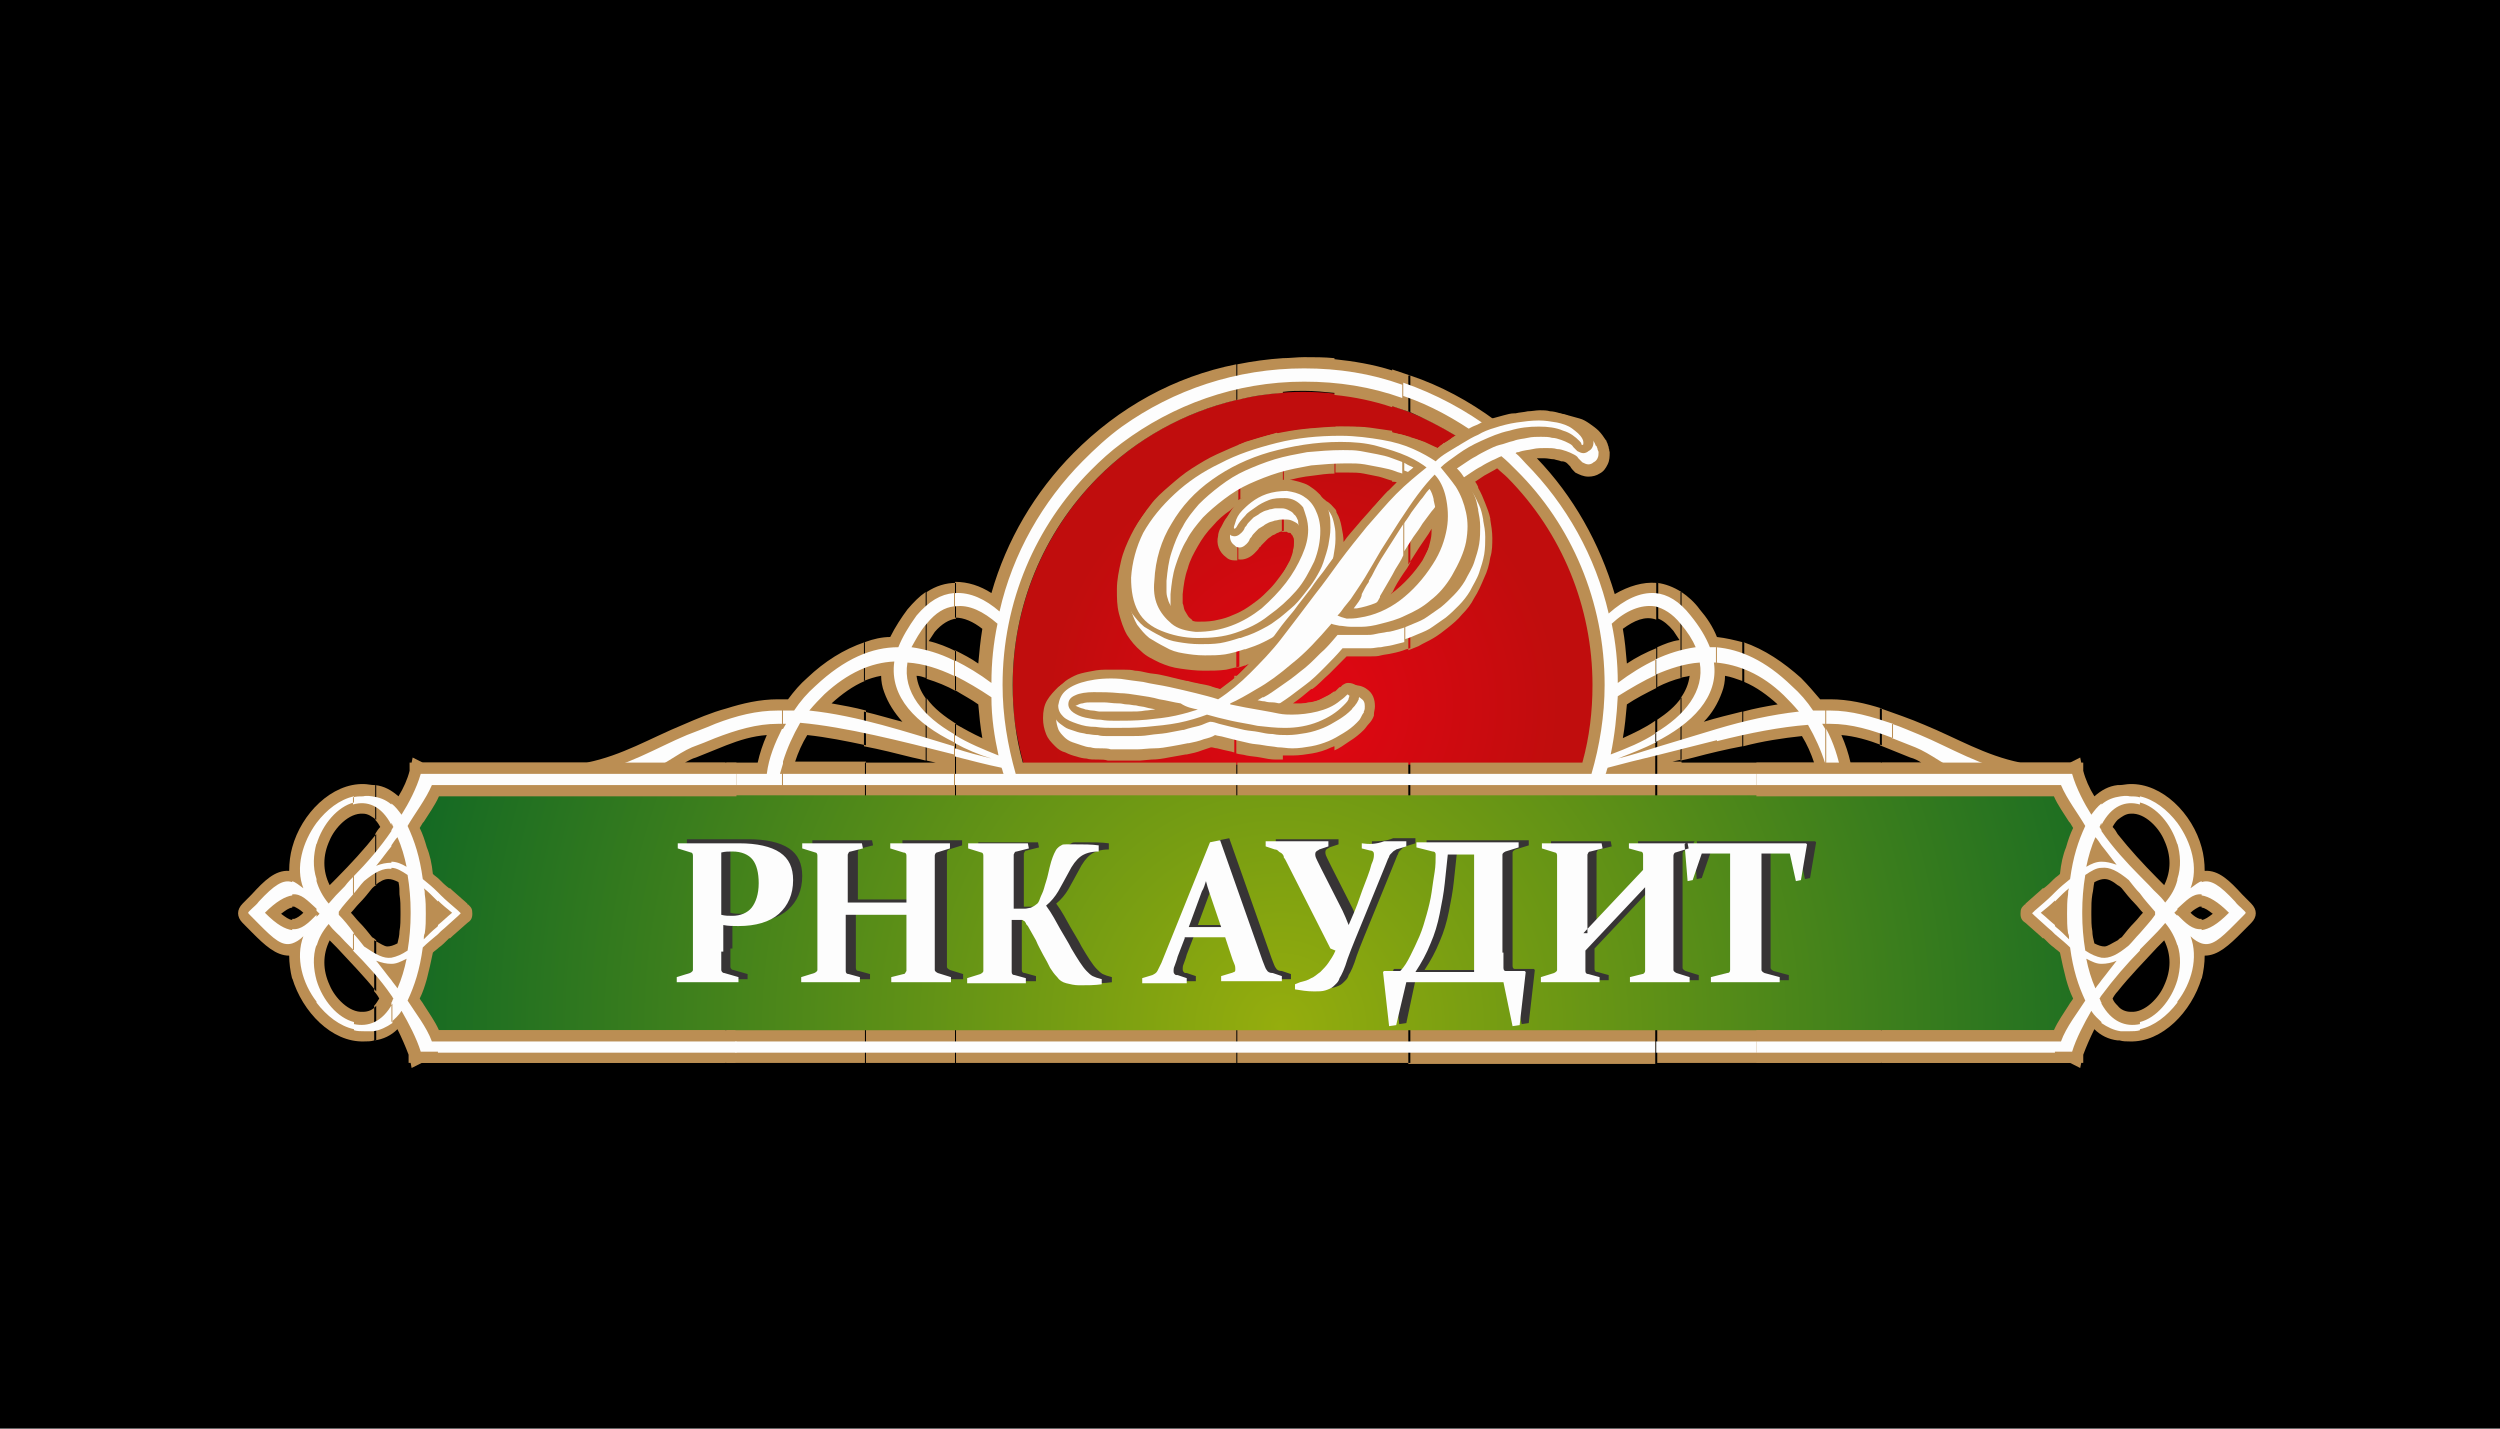
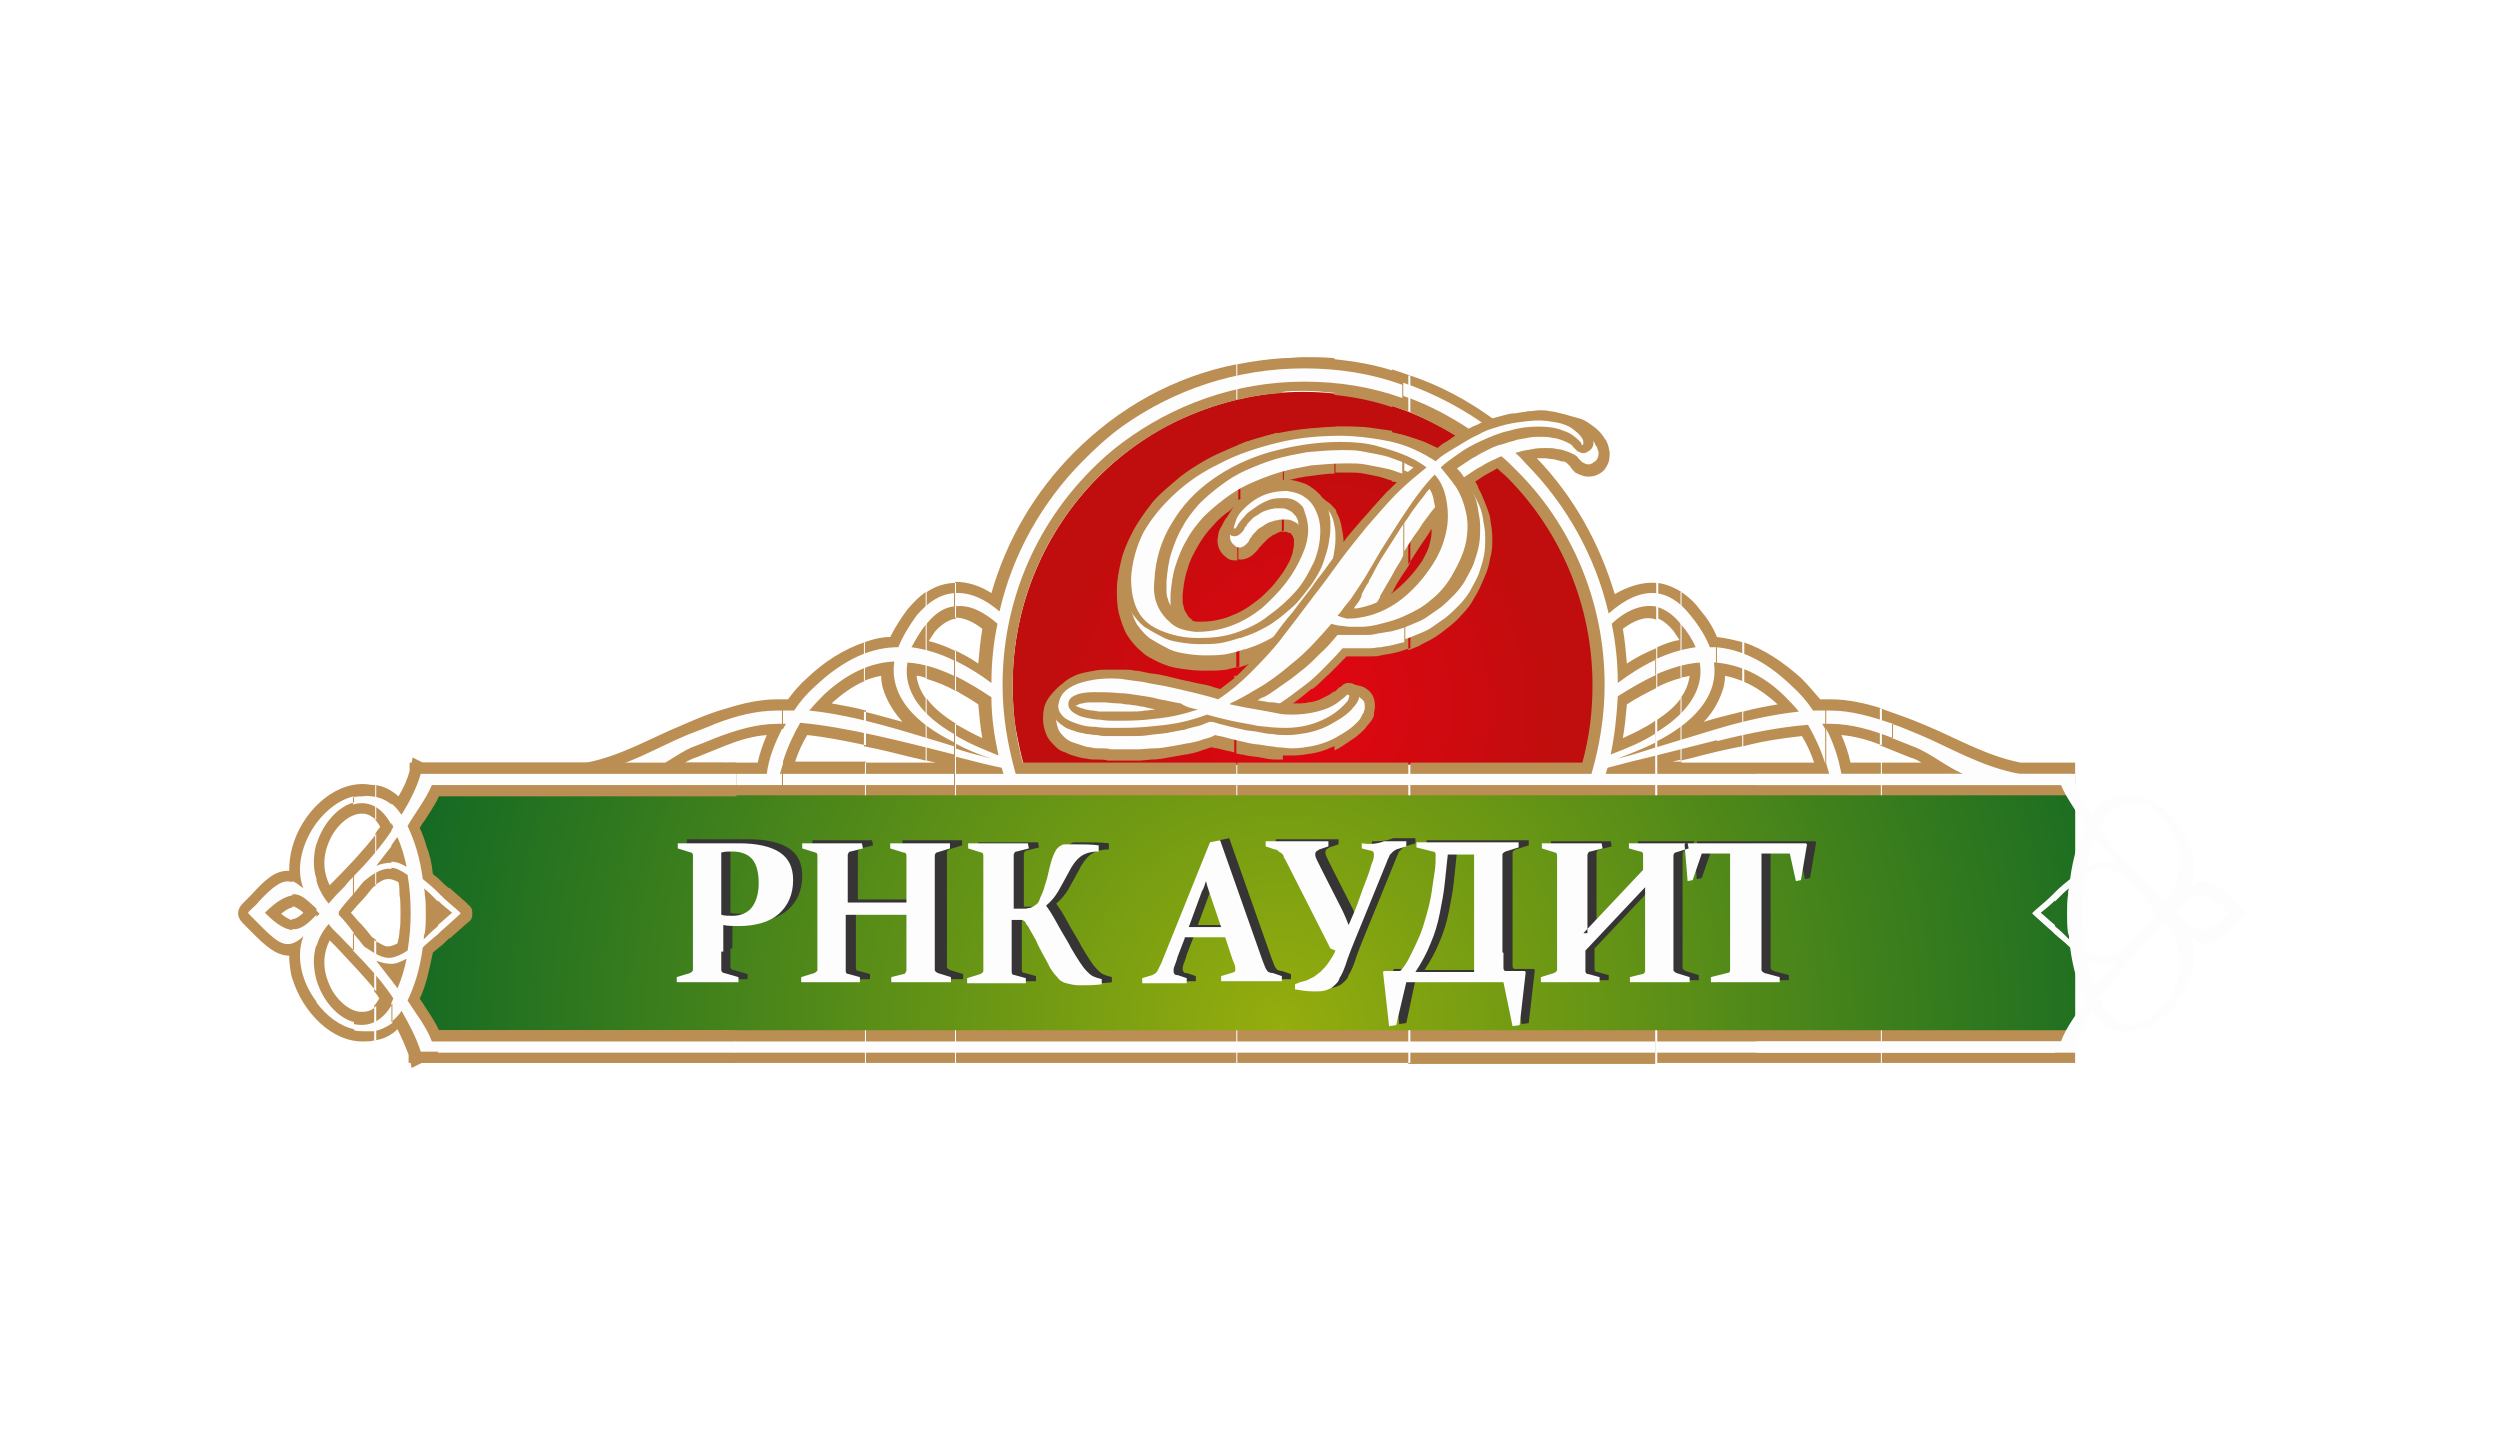
<svg xmlns="http://www.w3.org/2000/svg" width="189" height="108" viewBox="0 0 189 108" fill="none">
-   <rect width="189" height="108" fill="black" />
  <path fill-rule="evenodd" clip-rule="evenodd" d="M77.4 57.809C77.171 57.036 77.018 56.264 76.865 55.492C76.635 54.334 76.559 53.098 76.559 51.786C76.559 45.686 79.007 40.126 82.984 36.111C84.973 34.103 87.421 32.405 90.099 31.324C92.7 30.243 95.53 29.625 98.513 29.625C104.557 29.625 110.065 32.096 114.042 36.111C116.031 38.119 117.714 40.59 118.785 43.292C119.856 45.917 120.468 48.774 120.468 51.786C120.468 53.021 120.392 54.257 120.162 55.492C120.009 56.264 119.856 57.036 119.627 57.809H77.4Z" fill="url(#paint0_radial_766_1948)" />
  <path fill-rule="evenodd" clip-rule="evenodd" d="M142.194 53.562C143.265 53.948 144.412 54.334 145.483 54.797C147.931 55.801 150.073 57.114 152.75 57.654H156.881V80.356H142.194V57.654H145.254C145.024 57.5 144.718 57.346 144.412 57.268C143.647 56.959 142.882 56.651 142.117 56.342V53.562H142.194ZM131.79 48.543C133.397 49.084 134.85 50.087 136.15 51.246C136.686 51.786 137.145 52.327 137.604 52.867C137.833 52.867 138.139 52.867 138.369 52.867C139.746 52.867 141.046 53.176 142.27 53.562V56.342C141.276 55.956 140.205 55.647 139.21 55.57C139.516 56.265 139.746 56.959 139.899 57.654H142.27V80.356H131.79V57.654H137.145C136.915 56.959 136.609 56.265 136.227 55.647C134.774 55.801 133.244 56.033 131.79 56.419V53.794C132.632 53.562 133.473 53.408 134.391 53.253C133.626 52.558 132.785 51.941 131.867 51.554V48.543H131.79ZM127.124 44.76C127.583 45.068 128.118 45.532 128.501 46.072C129.036 46.69 129.495 47.385 129.801 48.157C130.49 48.234 131.102 48.389 131.714 48.543V51.477C131.255 51.323 130.872 51.168 130.413 51.091C130.413 51.477 130.337 51.941 130.184 52.327C129.878 53.176 129.419 53.948 128.807 54.566C129.801 54.257 130.796 54.025 131.714 53.794V56.419C130.49 56.651 129.189 56.959 128.042 57.268C127.736 57.346 127.43 57.423 127.047 57.5V52.79C127.43 52.249 127.659 51.709 127.736 51.091C127.506 51.168 127.277 51.168 127.047 51.246V44.76H127.124ZM131.79 80.356H127.124V57.654H131.79V80.356ZM125.288 44.065C125.9 44.142 126.512 44.373 127.124 44.76V51.246C126.512 51.4 125.9 51.632 125.288 51.941V48.929C125.823 48.697 126.359 48.466 126.971 48.389C126.818 48.157 126.665 47.925 126.512 47.694C126.129 47.23 125.747 46.922 125.364 46.767V44.065H125.288ZM127.124 80.356H125.288V54.411C125.976 53.948 126.665 53.408 127.124 52.713V57.423L126.435 57.577H127.124V80.356ZM106.622 28.39C108.917 29.162 111.059 30.32 113.048 31.787C113.354 31.71 113.584 31.633 113.89 31.556C114.196 31.479 114.502 31.401 114.731 31.401H114.808C115.114 31.324 115.42 31.324 115.802 31.247C116.108 31.247 116.491 31.17 116.797 31.17C117.103 31.17 117.409 31.17 117.715 31.247C118.021 31.247 118.327 31.324 118.556 31.401C118.862 31.479 119.091 31.556 119.397 31.633C119.703 31.71 119.933 31.865 120.162 32.019C120.392 32.173 120.698 32.405 120.851 32.559C121.08 32.791 121.233 33.023 121.386 33.254C121.463 33.332 121.463 33.332 121.463 33.409C121.539 33.486 121.539 33.641 121.616 33.795V33.872C121.692 34.027 121.616 33.949 121.692 34.181C121.692 34.49 121.692 34.799 121.539 35.108C121.386 35.416 121.233 35.648 120.927 35.803C120.698 35.957 120.392 36.034 120.086 36.034C119.703 36.034 119.397 35.88 119.091 35.725C118.938 35.571 118.785 35.416 118.709 35.262L118.633 35.185C118.556 35.108 118.479 35.03 118.479 35.03C118.403 34.953 118.25 34.876 118.097 34.876H118.021C117.868 34.799 117.715 34.799 117.485 34.721C117.256 34.721 117.026 34.644 116.72 34.644C116.567 34.644 116.338 34.644 116.185 34.644C118.938 37.501 120.927 41.053 122.075 44.914C123.146 44.296 124.217 43.987 125.211 44.065V46.844C124.37 46.535 123.528 46.922 122.687 47.539C122.84 48.389 122.916 49.238 122.993 50.165C123.681 49.701 124.446 49.315 125.211 49.006V52.018C124.446 52.404 123.681 52.79 122.993 53.253C122.916 54.102 122.84 54.952 122.687 55.801C123.528 55.415 124.37 55.029 125.135 54.489V80.433H106.469V57.654H119.627C120.162 55.724 120.392 53.794 120.392 51.786C120.392 45.918 118.097 40.281 113.966 36.111C113.737 35.88 113.431 35.648 113.201 35.416C113.125 35.416 113.048 35.494 113.048 35.494C112.742 35.648 112.513 35.803 112.207 35.957C111.977 36.111 111.748 36.266 111.518 36.42C111.595 36.498 111.671 36.652 111.748 36.806V36.883C111.977 37.27 112.13 37.656 112.283 38.042C112.436 38.428 112.589 38.814 112.666 39.2V39.277C112.742 39.74 112.819 40.204 112.819 40.667C112.819 41.13 112.819 41.671 112.666 42.134C112.589 42.675 112.436 43.215 112.207 43.678C111.977 44.219 111.748 44.76 111.442 45.223C111.212 45.686 110.906 46.072 110.524 46.458C110.218 46.844 109.835 47.153 109.453 47.462C109.07 47.771 108.764 48.002 108.382 48.234C107.999 48.466 107.617 48.62 107.234 48.852C107.005 48.929 106.699 49.084 106.469 49.161V44.065C106.775 43.678 107.081 43.292 107.311 42.906C107.54 42.52 107.693 42.211 107.846 41.825C107.999 41.517 108.076 41.13 108.152 40.822C108.229 40.513 108.229 40.204 108.229 39.972C108.152 40.127 108.076 40.204 107.999 40.358C107.77 40.667 107.54 41.053 107.311 41.362C107.081 41.748 106.852 42.057 106.622 42.443L106.469 42.675V33.023C106.852 33.177 107.311 33.254 107.693 33.409C107.999 33.563 108.382 33.718 108.688 33.872L108.764 33.795C108.841 33.795 108.764 33.795 108.841 33.718C109.07 33.563 109.223 33.486 109.453 33.332C109.682 33.177 109.835 33.1 110.065 32.946C108.917 32.251 107.693 31.633 106.469 31.092V28.39H106.622ZM105.245 27.927C105.704 28.081 106.163 28.235 106.622 28.39V31.17C106.163 31.015 105.704 30.861 105.245 30.706V27.927ZM106.622 80.356H105.245V57.654H106.622V80.356ZM106.622 33.023V42.52C106.469 42.829 106.316 43.061 106.087 43.37C105.781 43.833 105.475 44.296 105.245 44.837V36.883C105.398 36.729 105.475 36.652 105.628 36.498C105.551 36.42 105.398 36.42 105.322 36.42H105.245V32.714C105.704 32.791 106.087 32.868 106.546 33.023H106.622ZM106.622 43.91C106.24 44.296 105.857 44.682 105.398 44.991C105.322 45.068 105.245 45.068 105.245 45.146V49.392C105.628 49.315 105.934 49.238 106.316 49.084C106.393 49.084 106.546 49.006 106.622 49.006V43.91V43.91ZM100.885 27.154C102.338 27.309 103.792 27.541 105.245 28.004V30.784C103.868 30.32 102.415 30.011 100.885 29.857V27.154ZM105.245 80.356H100.885V57.654H105.245V80.356ZM105.245 32.637V36.343C104.939 36.266 104.557 36.111 104.251 36.034C103.868 35.957 103.486 35.88 103.103 35.803C102.721 35.725 102.338 35.725 101.956 35.725C101.956 35.725 101.956 35.725 101.879 35.725C101.574 35.725 101.268 35.725 100.962 35.725V32.251C101.268 32.251 101.497 32.251 101.803 32.251C102.415 32.251 103.027 32.251 103.562 32.328C104.098 32.405 104.633 32.482 105.169 32.559H105.245V32.637ZM105.245 36.883V44.76L105.169 44.914L104.939 45.3C104.939 45.377 104.939 45.3 104.863 45.377C105.016 45.3 105.092 45.223 105.245 45.146V49.392C104.939 49.47 104.71 49.47 104.404 49.547C104.174 49.624 103.868 49.624 103.562 49.624C103.409 49.624 103.256 49.624 103.103 49.624C102.95 49.624 102.797 49.624 102.568 49.624C102.415 49.624 102.262 49.624 102.109 49.624C102.032 49.624 101.88 49.624 101.803 49.624C101.497 49.933 101.191 50.242 100.885 50.551V38.428C100.962 38.505 101.038 38.582 101.038 38.737C101.268 39.123 101.344 39.432 101.421 39.818C101.497 40.204 101.574 40.59 101.574 40.976C101.88 40.513 102.262 40.127 102.644 39.663C103.027 39.2 103.409 38.814 103.792 38.351C104.174 37.965 104.557 37.501 104.939 37.115C105.016 37.115 105.092 37.038 105.245 36.883ZM100.885 56.728V52.558C100.962 52.481 101.038 52.404 101.115 52.404L101.191 52.327C101.344 52.172 101.268 52.249 101.421 52.095C101.65 51.941 101.88 51.786 102.185 51.786H102.262C102.644 51.786 103.027 51.863 103.333 52.095C103.792 52.404 103.945 52.867 103.945 53.408C103.945 53.639 103.868 53.794 103.868 54.025V54.102C103.792 54.334 103.639 54.566 103.486 54.72C103.333 54.875 103.256 55.029 103.103 55.184C102.797 55.492 102.415 55.801 102.032 56.033C101.574 56.342 101.268 56.573 100.885 56.728ZM96.984 27.077C97.519 27.077 98.055 27 98.59 27C99.355 27 100.12 27 100.885 27.077V29.703C100.12 29.625 99.355 29.548 98.59 29.548C98.055 29.548 97.519 29.548 96.984 29.625V27.077ZM100.885 80.356H96.984V57.654H100.885V80.356ZM100.885 32.328V35.803C100.35 35.803 99.814 35.88 99.279 35.957C98.514 36.034 97.749 36.189 97.06 36.42V32.714C97.749 32.559 98.437 32.482 99.126 32.405C99.661 32.405 100.273 32.405 100.885 32.328ZM100.885 38.428V50.551L100.732 50.705L100.503 50.937C100.044 51.323 99.661 51.786 99.202 52.095H99.126C98.667 52.481 98.208 52.867 97.749 53.176C97.825 53.176 97.978 53.176 98.055 53.176H98.361C98.514 53.176 98.667 53.176 98.896 53.099C99.126 53.099 99.432 53.022 99.661 52.944L99.814 52.867C99.967 52.79 100.12 52.713 100.273 52.635C100.503 52.558 100.656 52.404 100.885 52.249V56.419C100.809 56.419 100.732 56.496 100.656 56.496C100.197 56.728 99.661 56.882 99.202 56.959C98.743 57.037 98.208 57.114 97.749 57.114C97.672 57.114 97.749 57.114 97.596 57.114C97.366 57.114 97.213 57.114 96.984 57.114V43.37C96.984 43.292 97.06 43.292 97.06 43.215C97.213 42.906 97.366 42.675 97.519 42.366C97.596 42.134 97.749 41.825 97.749 41.594C97.825 41.362 97.825 41.208 97.825 40.976V40.899C97.825 40.822 97.825 40.667 97.749 40.59C97.749 40.513 97.672 40.435 97.596 40.358C97.596 40.281 97.519 40.281 97.443 40.281C97.366 40.281 97.366 40.281 97.29 40.204C97.137 40.204 97.06 40.204 96.907 40.204V36.652C97.137 36.652 97.366 36.652 97.519 36.652C97.825 36.652 98.208 36.729 98.514 36.806C98.82 36.883 99.126 37.038 99.432 37.192L99.814 37.424V37.501C99.967 37.656 100.12 37.733 100.273 37.887C100.579 38.042 100.732 38.273 100.885 38.428ZM93.541 27.541C94.689 27.309 95.836 27.154 96.984 27.077V29.703C95.836 29.78 94.689 29.934 93.541 30.243V27.541ZM96.984 80.356H93.541V57.654H96.984V80.356ZM96.984 32.791V36.498H96.907C96.678 36.575 96.448 36.652 96.142 36.729C96.295 36.729 96.448 36.652 96.601 36.652C96.754 36.652 96.907 36.652 97.06 36.575V40.127C96.984 40.127 96.831 40.204 96.754 40.204C96.678 40.281 96.525 40.281 96.448 40.358C96.372 40.435 96.219 40.435 96.142 40.513C96.066 40.59 95.913 40.667 95.836 40.744C95.76 40.822 95.76 40.822 95.683 40.899C95.607 40.976 95.454 41.13 95.377 41.208C95.301 41.285 95.301 41.362 95.224 41.362C95.148 41.517 94.995 41.671 94.842 41.825C94.536 42.134 94.077 42.366 93.618 42.289V37.965C93.771 37.81 93.924 37.656 94.153 37.578C94.23 37.501 94.383 37.424 94.459 37.347C94.153 37.501 93.924 37.656 93.618 37.81V33.641C93.847 33.563 94 33.486 94.23 33.409C94.995 33.177 95.76 32.946 96.525 32.714C96.678 32.868 96.831 32.868 96.984 32.791ZM96.984 43.37V57.423C96.831 57.423 96.678 57.423 96.448 57.423C96.066 57.423 95.683 57.346 95.301 57.268C94.918 57.191 94.612 57.191 94.23 57.114C94 57.037 93.694 57.037 93.465 56.959V51.168C93.618 51.014 93.771 50.859 93.924 50.705C94.077 50.551 94.306 50.319 94.459 50.165C94.383 50.242 94.23 50.242 94.153 50.319H94.077C93.847 50.396 93.694 50.473 93.465 50.473V46.613C93.618 46.535 93.771 46.458 93.924 46.381C94.23 46.227 94.536 45.995 94.842 45.763C95.148 45.532 95.454 45.3 95.683 44.991C95.913 44.682 96.219 44.451 96.448 44.142C96.678 43.91 96.831 43.601 96.984 43.37ZM74.952 44.837C76.1 40.822 78.242 37.192 81.149 34.258C84.591 30.784 88.798 28.467 93.465 27.541V30.243C89.563 31.17 85.891 33.177 82.985 36.111C78.854 40.281 76.559 45.84 76.559 51.786C76.559 53.794 76.788 55.724 77.324 57.654H93.465V80.356H72.198V54.72C72.887 55.106 73.575 55.492 74.264 55.801C74.111 54.952 74.034 54.102 73.958 53.253C73.422 52.867 72.81 52.558 72.198 52.172V49.161C72.81 49.47 73.422 49.779 73.958 50.165C74.034 49.315 74.111 48.466 74.264 47.539C73.575 46.999 72.887 46.69 72.198 46.69V43.987C73.193 43.987 74.111 44.296 74.952 44.837ZM93.541 33.795C93.006 34.027 92.47 34.258 91.935 34.49C91.246 34.799 90.558 35.185 89.946 35.648C89.334 36.034 88.722 36.498 88.186 37.038C87.651 37.501 87.115 38.042 86.656 38.66C86.198 39.2 85.815 39.818 85.509 40.435C85.203 41.053 84.897 41.748 84.744 42.443C84.591 43.138 84.438 43.833 84.438 44.528V44.605C84.438 45.223 84.438 45.763 84.591 46.381C84.744 46.922 84.897 47.462 85.203 48.002C85.509 48.466 85.815 48.852 86.274 49.238C86.656 49.624 87.192 49.856 87.651 50.087C88.186 50.319 88.645 50.473 89.257 50.551C89.793 50.628 90.405 50.705 91.017 50.705C91.552 50.705 92.164 50.705 92.7 50.628C93.006 50.551 93.388 50.473 93.694 50.396V46.613C93.541 46.69 93.312 46.767 93.159 46.844C92.853 46.999 92.47 47.076 92.164 47.153C91.858 47.23 91.476 47.23 91.17 47.23C90.94 47.23 90.711 47.153 90.481 47.076C90.328 46.999 90.175 46.999 90.099 46.844C90.022 46.767 89.869 46.69 89.793 46.535C89.716 46.381 89.64 46.304 89.563 46.149C89.487 45.995 89.487 45.763 89.41 45.609C89.41 45.377 89.41 45.146 89.41 44.914C89.487 44.219 89.563 43.601 89.793 42.983C89.946 42.366 90.252 41.825 90.558 41.285C90.864 40.744 91.246 40.204 91.705 39.74C92.088 39.277 92.547 38.891 93.006 38.582L93.159 38.428C93.312 38.273 93.541 38.196 93.771 38.042V33.795H93.541ZM93.541 38.196C93.388 38.351 93.235 38.505 93.082 38.66C92.929 38.891 92.776 39.046 92.623 39.277C92.47 39.509 92.394 39.74 92.241 39.972C92.164 40.127 92.088 40.358 92.088 40.513C91.935 41.13 92.164 41.748 92.7 42.134C92.853 42.289 93.082 42.366 93.312 42.366C93.388 42.366 93.465 42.366 93.541 42.366V38.196V38.196ZM93.541 51.091C93.312 51.246 93.159 51.477 92.929 51.632C92.7 51.786 92.547 51.941 92.317 52.095H92.164C91.858 52.018 91.552 51.941 91.246 51.863C90.94 51.786 90.558 51.709 90.252 51.632H90.175C89.869 51.554 89.563 51.477 89.181 51.4C88.798 51.323 88.492 51.246 88.11 51.168C87.804 51.091 87.421 51.014 87.115 51.014C86.809 50.937 86.504 50.937 86.121 50.859C85.815 50.859 85.509 50.782 85.203 50.782C84.668 50.782 84.209 50.782 83.673 50.782C83.214 50.782 82.755 50.859 82.296 50.937C81.914 51.014 81.455 51.168 81.072 51.323C80.69 51.477 80.307 51.709 80.001 51.941C79.695 52.249 79.389 52.558 79.16 52.944C78.93 53.33 78.854 53.794 78.854 54.257V54.334C78.854 54.72 78.93 55.106 79.083 55.492C79.236 55.879 79.466 56.11 79.772 56.419C80.001 56.651 80.231 56.805 80.537 56.882C80.843 57.037 81.072 57.114 81.378 57.191C81.608 57.268 81.914 57.346 82.143 57.346C82.373 57.423 82.679 57.423 82.985 57.423H83.061C83.291 57.423 83.52 57.423 83.749 57.5C83.979 57.5 84.209 57.5 84.438 57.5C84.897 57.5 85.279 57.5 85.739 57.5C85.891 57.5 86.044 57.5 86.198 57.5L87.039 57.423C87.498 57.423 87.957 57.346 88.339 57.268C88.798 57.191 89.181 57.114 89.64 57.037C89.716 57.037 89.716 57.037 89.716 57.037C90.099 56.959 90.481 56.882 90.864 56.728C91.093 56.651 91.323 56.573 91.552 56.496C91.705 56.496 91.858 56.573 92.011 56.573C92.317 56.651 92.623 56.728 93.006 56.805C93.082 56.805 93.235 56.882 93.312 56.882V51.091H93.541ZM72.275 80.356H70.056V57.654H70.745L70.056 57.5V52.79C70.592 53.562 71.433 54.18 72.275 54.72V80.356ZM70.056 44.76C70.745 44.296 71.51 44.065 72.275 44.065V46.767C71.739 46.844 71.204 47.153 70.668 47.771C70.516 48.002 70.362 48.234 70.21 48.466C70.898 48.62 71.663 48.929 72.275 49.238V52.249C71.586 51.863 70.821 51.554 70.056 51.323V44.76V44.76ZM70.056 80.356H65.39V57.654H70.056V80.356ZM65.39 48.543C66.002 48.311 66.691 48.157 67.302 48.157C67.685 47.385 68.144 46.69 68.603 46.072C69.062 45.532 69.521 45.068 69.98 44.76V51.246C69.751 51.168 69.521 51.091 69.291 51.091C69.368 51.709 69.597 52.249 69.98 52.79V57.5C69.674 57.423 69.368 57.346 68.986 57.268C67.761 56.959 66.538 56.651 65.314 56.419V53.794C66.308 54.025 67.302 54.334 68.221 54.566C67.609 53.871 67.15 53.176 66.844 52.327C66.691 51.941 66.614 51.477 66.614 51.091C66.155 51.168 65.696 51.323 65.314 51.477V48.543H65.39ZM65.39 80.356H54.91V57.654H57.281C57.434 56.959 57.664 56.265 57.97 55.57C56.899 55.647 55.904 55.956 54.91 56.342V53.562C56.134 53.176 57.434 52.867 58.811 52.867C59.041 52.867 59.347 52.867 59.576 52.867C60.035 52.249 60.494 51.709 61.03 51.246C62.33 50.01 63.784 49.084 65.39 48.543V51.477C64.472 51.863 63.631 52.481 62.866 53.176C63.707 53.33 64.625 53.485 65.467 53.717V56.342C64.013 56.033 62.483 55.724 61.03 55.57C60.647 56.187 60.341 56.882 60.112 57.577H65.467V80.356H65.39ZM54.91 80.356H31.578V57.654H44.353C47.031 57.114 49.173 55.801 51.62 54.797C52.691 54.334 53.763 53.871 54.91 53.562V56.342C54.145 56.651 53.38 56.959 52.615 57.268C52.309 57.346 52.08 57.5 51.773 57.654H54.833V80.356H54.91Z" fill="#BB8E53" />
  <path d="M156.881 60.125H31.578V77.885H156.881V60.125Z" fill="url(#paint1_radial_766_1948)" />
  <path fill-rule="evenodd" clip-rule="evenodd" d="M143.112 79.584V78.734H156.958V79.584H143.112ZM143.112 59.353V58.504H148.39C147.166 57.964 145.942 56.96 144.795 56.496C144.183 56.265 143.647 56.033 143.035 55.801V54.721C143.724 54.952 144.412 55.261 145.177 55.57C147.396 56.496 149.767 57.964 152.674 58.504H156.881V59.353H143.112V59.353ZM143.112 54.721V55.801C141.505 55.184 139.975 54.721 138.369 54.721C138.292 54.721 138.139 54.721 138.063 54.721V53.717C138.139 53.717 138.292 53.717 138.369 53.717C139.975 53.717 141.505 54.18 143.112 54.721ZM143.112 58.504H139.21C138.981 57.269 138.598 56.11 138.063 55.107V57.732C138.139 57.964 138.216 58.272 138.292 58.504H138.063V59.353H143.188V58.504H143.112ZM143.112 78.734V79.584H137.986V78.734H143.112ZM137.986 53.717V54.721H137.757C137.833 54.875 137.91 54.952 137.986 55.107V57.732C137.68 56.728 137.221 55.724 136.686 54.798C134.621 54.952 132.249 55.415 129.801 56.033V55.107C131.867 54.489 133.932 54.026 135.997 53.794C135.615 53.331 135.232 52.944 134.85 52.559C133.167 50.937 131.408 50.242 129.725 50.088V48.929C131.561 49.084 133.473 49.933 135.462 51.864C136.074 52.404 136.609 53.022 137.068 53.717C137.451 53.717 137.757 53.717 137.986 53.717ZM137.986 58.504V59.353H129.801V58.504H137.986ZM137.986 78.734V79.584H129.801V78.734H137.986ZM129.801 48.929V50.088C129.725 50.088 129.648 50.088 129.572 50.088C129.954 52.713 127.889 54.721 125.135 56.11V55.415C127.353 54.103 128.883 52.25 128.501 50.088C127.353 50.165 126.206 50.551 125.135 51.014V49.856C126.129 49.393 127.124 49.084 128.195 48.929C127.965 48.389 127.583 47.771 127.047 47.153C126.435 46.381 125.747 45.995 125.135 45.841V44.837C126.053 44.914 126.971 45.455 127.812 46.536C128.501 47.385 128.96 48.157 129.266 48.929C129.419 48.929 129.572 48.929 129.801 48.929ZM129.801 55.107C128.271 55.57 126.741 56.033 125.211 56.496V57.114C126.741 56.728 128.271 56.342 129.801 55.956V55.107ZM129.801 58.504V59.353H125.211V58.504H129.801ZM129.801 78.734V79.584H125.211V78.734H129.801ZM125.135 44.837V45.841C124.064 45.686 122.916 46.15 121.845 47.153C122.151 48.62 122.304 50.088 122.304 51.632C123.222 50.937 124.217 50.319 125.211 49.856V51.014C124.217 51.477 123.299 52.018 122.304 52.636C122.228 54.103 122.075 55.57 121.769 57.037C122.993 56.574 124.14 56.11 125.211 55.415V56.11C124.293 56.574 123.299 56.96 122.304 57.346C123.299 57.114 124.217 56.805 125.211 56.496V57.114C123.911 57.423 122.687 57.732 121.539 58.041C121.463 58.195 121.463 58.35 121.386 58.504H125.211V59.353H121.157H120.086H106.01V58.504H120.315C120.927 56.419 121.31 54.103 121.31 51.786C121.31 45.455 118.785 39.663 114.655 35.571C114.272 35.185 113.89 34.799 113.507 34.49C113.278 34.567 113.048 34.722 112.819 34.799C112.513 34.953 112.207 35.108 111.977 35.262C111.671 35.417 111.442 35.571 111.212 35.726C110.983 35.88 110.753 36.034 110.524 36.189C110.6 36.266 110.6 36.266 110.677 36.343C110.906 36.575 111.059 36.884 111.289 37.193C111.518 37.502 111.671 37.888 111.824 38.196C111.977 38.505 112.054 38.891 112.13 39.278V39.355C112.207 39.741 112.283 40.127 112.283 40.59C112.283 40.976 112.283 41.44 112.207 41.903C112.13 42.366 111.977 42.829 111.824 43.293C111.671 43.756 111.365 44.219 111.136 44.682C110.906 45.069 110.6 45.455 110.294 45.764C109.988 46.072 109.682 46.381 109.3 46.69C108.994 46.922 108.611 47.153 108.305 47.385C107.999 47.617 107.617 47.771 107.234 47.926C106.852 48.08 106.546 48.234 106.24 48.312V45.609C107.081 44.991 107.77 44.142 108.382 43.215C108.611 42.752 108.841 42.366 108.994 41.98C109.147 41.594 109.223 41.208 109.3 40.745C109.376 40.358 109.376 39.972 109.376 39.586C109.376 39.278 109.3 38.969 109.223 38.66V38.583C109.147 38.274 109.07 38.042 108.917 37.81L108.841 37.888C108.611 38.119 108.458 38.428 108.229 38.66C107.999 38.969 107.77 39.278 107.54 39.586C107.311 39.972 107.081 40.281 106.852 40.59C106.622 40.976 106.393 41.285 106.163 41.671V37.115C106.393 36.884 106.622 36.729 106.852 36.498C107.005 36.343 107.158 36.266 107.311 36.112C107.158 36.034 106.928 35.957 106.699 35.803C106.546 35.726 106.393 35.648 106.163 35.571V33.486C106.24 33.486 106.316 33.563 106.393 33.563C106.852 33.718 107.234 33.795 107.617 33.95C107.999 34.104 108.305 34.258 108.611 34.413C108.764 34.49 108.917 34.567 108.994 34.645L109.07 34.567C109.223 34.49 109.376 34.336 109.529 34.181C109.529 34.181 109.529 34.181 109.606 34.181C109.835 34.027 109.988 33.95 110.141 33.795C110.294 33.718 110.447 33.563 110.677 33.486C110.906 33.332 111.059 33.255 111.289 33.178C111.442 33.1 111.671 33.023 111.824 32.946C110.065 31.71 108.152 30.629 106.087 29.934V28.931C108.535 29.78 110.83 31.015 112.895 32.56C112.972 32.56 113.125 32.483 113.201 32.483C113.507 32.405 113.737 32.328 114.043 32.251C114.349 32.174 114.578 32.096 114.884 32.096H114.961C115.267 32.019 115.573 32.019 115.879 31.942C116.185 31.942 116.491 31.865 116.797 31.865C117.026 31.865 117.332 31.865 117.562 31.942C117.791 31.942 118.097 32.019 118.327 32.096C118.556 32.174 118.862 32.251 119.015 32.328C119.244 32.405 119.474 32.56 119.703 32.637C119.933 32.791 120.086 32.946 120.239 33.1C120.392 33.255 120.545 33.409 120.621 33.641C120.621 33.641 120.621 33.718 120.698 33.718C120.698 33.795 120.774 33.872 120.774 33.95C120.774 34.027 120.851 34.104 120.851 34.181C120.851 34.336 120.851 34.49 120.774 34.645C120.698 34.799 120.621 34.876 120.468 34.953C120.392 35.031 120.239 35.108 120.086 35.108C119.933 35.108 119.78 35.031 119.627 34.953C119.55 34.876 119.474 34.799 119.397 34.722L119.321 34.645C119.244 34.49 119.091 34.413 118.938 34.336C118.785 34.258 118.632 34.181 118.403 34.104C118.174 34.027 117.944 33.95 117.715 33.95C117.485 33.872 117.179 33.872 116.873 33.872C116.567 33.872 116.185 33.872 115.879 33.95C115.573 34.027 115.19 34.027 114.808 34.181C114.731 34.181 114.655 34.181 114.578 34.258C114.884 34.49 115.114 34.799 115.343 35.031C118.403 38.119 120.621 42.057 121.616 46.381C122.84 45.3 123.987 44.76 125.135 44.837ZM125.135 78.734V79.584H106.01V78.734H125.135ZM87.039 54.643C86.656 54.643 86.274 54.721 85.891 54.721C85.585 54.721 85.203 54.721 84.82 54.721V56.651C85.203 56.651 85.509 56.651 85.968 56.651C86.35 56.651 86.809 56.574 87.268 56.574C87.727 56.574 88.11 56.496 88.569 56.419C89.028 56.342 89.41 56.265 89.793 56.188C89.793 56.188 89.793 56.188 89.869 56.188C90.252 56.11 90.634 56.033 91.017 55.879C91.323 55.801 91.629 55.724 91.858 55.57C92.088 55.647 92.317 55.647 92.547 55.724C92.853 55.801 93.159 55.879 93.465 55.956C93.771 56.033 94.153 56.11 94.459 56.188C94.765 56.265 95.148 56.265 95.53 56.342C95.913 56.419 96.219 56.419 96.601 56.496C96.984 56.496 97.29 56.574 97.672 56.574H97.749C98.208 56.574 98.667 56.496 99.126 56.419C99.585 56.342 100.044 56.188 100.426 56.033C100.809 55.879 101.191 55.647 101.574 55.415C101.956 55.184 102.262 54.952 102.568 54.643C102.721 54.489 102.797 54.412 102.874 54.257C102.95 54.103 103.027 53.948 103.103 53.871V53.794C103.18 53.639 103.18 53.562 103.18 53.408C103.18 53.099 103.103 52.944 102.874 52.79C102.721 52.636 102.568 52.636 102.338 52.636H102.262C102.109 52.636 102.032 52.713 101.879 52.79C101.803 52.79 101.803 52.867 101.727 52.944C101.727 52.944 101.65 53.022 101.574 53.022C101.497 53.099 101.421 53.176 101.344 53.253C101.115 53.408 100.885 53.562 100.579 53.717C100.35 53.871 100.044 53.948 99.814 54.026C99.508 54.103 99.279 54.18 98.973 54.18C98.667 54.18 98.361 54.257 98.055 54.257C97.902 54.257 97.825 54.257 97.672 54.257C97.519 54.257 97.366 54.257 97.213 54.18H97.137C96.984 54.18 96.831 54.103 96.601 54.103C96.448 54.103 96.219 54.026 95.989 54.026C95.76 54.026 95.607 53.948 95.454 53.948C95.607 53.871 95.683 53.794 95.836 53.717C95.836 53.717 95.836 53.717 95.913 53.717C96.295 53.485 96.754 53.176 97.213 52.867C97.672 52.559 98.131 52.172 98.667 51.786C99.202 51.4 99.661 50.937 100.197 50.396C100.579 50.01 101.038 49.547 101.497 49.007C101.574 49.007 101.65 49.007 101.803 49.007C101.956 49.007 102.109 49.007 102.262 49.007C102.415 49.007 102.568 49.007 102.721 49.007C102.874 49.007 103.027 49.007 103.18 49.007C103.333 49.007 103.486 49.007 103.639 49.007C103.868 49.007 104.098 48.929 104.404 48.929C104.71 48.852 104.939 48.852 105.245 48.775C105.551 48.698 105.857 48.62 106.163 48.543V45.841C106.087 45.841 106.087 45.918 106.01 45.918C105.551 46.227 105.169 46.459 104.71 46.69C104.251 46.922 103.792 46.999 103.333 47.076C103.256 47.076 103.18 47.076 103.103 47.076L103.333 46.767C103.486 46.536 103.715 46.227 103.792 46.072C103.945 45.764 104.174 45.455 104.327 45.146C104.327 45.146 104.327 45.146 104.327 45.069L104.557 44.682C104.863 44.142 105.245 43.524 105.475 43.061C105.704 42.675 105.934 42.366 106.087 41.98V37.424C105.934 37.579 105.781 37.733 105.551 37.965C105.169 38.351 104.786 38.737 104.404 39.2C104.021 39.586 103.639 40.05 103.333 40.513C102.95 40.976 102.568 41.44 102.262 41.826C101.956 42.212 101.574 42.675 101.268 43.138C100.885 43.602 100.579 43.988 100.35 44.374C100.044 44.76 99.738 45.146 99.432 45.609C98.973 46.227 98.59 46.767 98.131 47.308C97.749 47.848 97.29 48.312 96.907 48.852C96.525 49.315 96.142 49.779 95.76 50.242C95.377 50.628 94.995 51.091 94.612 51.477C94.23 51.864 93.847 52.172 93.465 52.559C93.159 52.79 92.853 53.022 92.547 53.253L92.011 53.099C91.858 53.022 91.552 53.022 91.093 52.867C90.711 52.79 90.405 52.713 90.099 52.636H90.022C89.64 52.559 89.334 52.481 89.028 52.404C88.722 52.327 88.339 52.25 88.033 52.172C87.727 52.095 87.345 52.018 87.039 52.018C86.656 51.941 86.35 51.941 86.121 51.864C85.815 51.864 85.585 51.786 85.279 51.786C85.126 51.786 84.974 51.786 84.82 51.786V54.334H84.974H85.05C85.203 54.334 85.433 54.334 85.662 54.412C85.891 54.412 86.121 54.489 86.35 54.489C86.58 54.566 86.886 54.566 87.115 54.643C87.345 54.643 87.574 54.721 87.804 54.798C87.574 54.643 87.268 54.643 87.039 54.643ZM106.01 29.085V30.089C103.639 29.239 101.191 28.853 98.59 28.853C93.388 28.853 88.645 30.629 84.82 33.486V32.251C88.722 29.471 93.465 27.85 98.59 27.85C101.191 27.85 103.639 28.236 106.01 29.085ZM106.01 33.718V35.803C105.857 35.726 105.704 35.726 105.551 35.648C105.169 35.494 104.786 35.417 104.404 35.34C104.021 35.262 103.562 35.185 103.18 35.108C102.721 35.031 102.338 35.031 101.879 35.031C101.879 35.031 101.88 35.031 101.803 35.031C100.885 35.031 99.967 35.108 99.126 35.185C98.284 35.34 97.443 35.494 96.678 35.726C95.913 35.957 95.148 36.266 94.459 36.575C93.771 36.884 93.159 37.27 92.547 37.733C91.935 38.196 91.399 38.66 90.94 39.123C90.481 39.663 90.022 40.204 89.716 40.822C89.334 41.44 89.104 42.057 88.875 42.752C88.645 43.447 88.569 44.142 88.492 44.914C88.492 45.223 88.492 45.532 88.492 45.764C88.492 45.995 88.569 46.227 88.645 46.459C88.722 46.69 88.875 46.844 88.951 47.076C89.104 47.231 89.257 47.385 89.41 47.539C89.563 47.694 89.793 47.771 90.022 47.848C90.252 47.926 90.558 48.003 90.864 48.003C91.246 48.003 91.629 48.003 92.088 47.926C92.47 47.848 92.853 47.771 93.235 47.617C93.618 47.462 94 47.308 94.383 47.076C94.765 46.844 95.071 46.613 95.377 46.381C95.683 46.15 95.989 45.841 96.295 45.532C96.601 45.223 96.831 44.914 97.06 44.605C97.29 44.296 97.519 43.988 97.749 43.602C97.902 43.293 98.131 42.984 98.208 42.598C98.361 42.289 98.437 41.98 98.514 41.671C98.59 41.362 98.59 41.131 98.59 40.899C98.59 40.667 98.514 40.436 98.514 40.204C98.437 40.05 98.361 39.818 98.208 39.741C98.131 39.586 97.978 39.509 97.825 39.432C97.672 39.355 97.519 39.278 97.29 39.278C97.137 39.278 96.984 39.278 96.831 39.278C96.678 39.278 96.525 39.355 96.372 39.355C96.219 39.432 96.066 39.432 95.913 39.509C95.76 39.586 95.607 39.663 95.53 39.741C95.377 39.818 95.301 39.895 95.148 39.972C95.071 40.05 94.995 40.127 94.918 40.204C94.765 40.358 94.689 40.436 94.612 40.59C94.536 40.667 94.459 40.745 94.459 40.822C94.383 40.976 94.306 41.053 94.23 41.131C94 41.362 93.771 41.44 93.541 41.362C93.465 41.362 93.388 41.285 93.312 41.208C93.082 41.053 92.929 40.745 93.006 40.358C93.006 40.281 93.082 40.127 93.159 39.972C93.235 39.818 93.312 39.663 93.465 39.432C93.541 39.278 93.694 39.123 93.847 38.891C93.924 38.737 94.077 38.66 94.23 38.505C94.383 38.351 94.536 38.274 94.689 38.119C94.842 37.965 95.071 37.81 95.301 37.733C95.53 37.579 95.76 37.502 95.989 37.424C96.219 37.347 96.525 37.27 96.831 37.193C97.137 37.115 97.443 37.115 97.749 37.115C98.055 37.115 98.284 37.193 98.59 37.27C98.82 37.347 99.126 37.424 99.355 37.579C99.585 37.733 99.814 37.888 100.044 38.119C100.273 38.351 100.426 38.583 100.579 38.814C100.732 39.046 100.809 39.355 100.885 39.741C100.962 40.05 100.962 40.358 100.962 40.745C100.962 41.208 100.885 41.594 100.809 42.057C100.732 42.443 100.579 42.907 100.426 43.37C100.273 43.833 100.044 44.219 99.814 44.605C99.585 44.991 99.279 45.377 98.973 45.764C98.667 46.15 98.361 46.536 97.978 46.844C97.596 47.153 97.29 47.462 96.831 47.771C96.448 48.08 95.989 48.312 95.53 48.543C95.071 48.775 94.612 48.929 94.153 49.084H94.077C93.618 49.238 93.082 49.393 92.623 49.47C92.088 49.547 91.629 49.547 91.093 49.547C90.481 49.547 89.946 49.47 89.487 49.393C88.951 49.315 88.492 49.161 88.11 48.929C87.651 48.698 87.268 48.466 86.886 48.234C86.504 47.926 86.274 47.617 85.968 47.231C85.739 46.844 85.585 46.381 85.433 45.918C85.356 45.455 85.279 44.914 85.279 44.374C85.279 43.756 85.433 43.061 85.585 42.443C85.739 41.826 85.968 41.208 86.274 40.667C86.58 40.127 86.962 39.509 87.345 39.046C87.727 38.505 88.263 38.042 88.798 37.579C89.334 37.115 89.869 36.652 90.481 36.266C91.093 35.88 91.705 35.494 92.394 35.185C93.082 34.876 93.771 34.567 94.536 34.258C95.301 34.027 95.989 33.795 96.754 33.641C97.519 33.486 98.361 33.332 99.202 33.255C100.044 33.178 100.885 33.1 101.727 33.1C102.338 33.1 102.874 33.1 103.486 33.178C104.021 33.255 104.48 33.332 105.016 33.409H105.092C105.322 33.563 105.704 33.641 106.01 33.718ZM106.01 58.504V59.353H84.82V58.504H106.01ZM106.01 78.734V79.584H84.82V78.734H106.01ZM84.82 54.798H84.668C84.514 54.798 84.285 54.798 84.209 54.798C84.055 54.798 83.903 54.798 83.673 54.798C83.52 54.798 83.291 54.798 83.138 54.721C82.908 54.721 82.755 54.643 82.602 54.643C82.449 54.643 82.296 54.566 82.143 54.489C81.99 54.412 81.914 54.412 81.837 54.334C81.837 54.334 81.837 54.334 81.914 54.334C82.067 54.257 82.22 54.257 82.373 54.18C82.602 54.18 82.832 54.103 83.061 54.103C83.367 54.103 83.597 54.103 83.979 54.103C84.209 54.103 84.514 54.103 84.82 54.18V51.632C84.514 51.632 84.132 51.632 83.826 51.632C83.367 51.632 82.985 51.709 82.602 51.786C82.22 51.864 81.837 52.018 81.531 52.095C81.225 52.25 80.919 52.404 80.69 52.636C80.46 52.867 80.231 53.099 80.078 53.408C79.925 53.717 79.848 54.026 79.848 54.334C79.848 54.643 79.925 54.875 80.001 55.107C80.078 55.338 80.307 55.57 80.46 55.724C80.613 55.879 80.843 56.033 81.072 56.11C81.302 56.188 81.531 56.265 81.761 56.342C81.99 56.419 82.22 56.496 82.449 56.496C82.679 56.574 82.908 56.574 83.214 56.574H83.291C83.52 56.574 83.75 56.574 83.979 56.651C84.285 56.651 84.438 56.651 84.668 56.651H84.82V54.798V54.798ZM84.82 32.251V33.486C83.979 34.104 83.214 34.799 82.449 35.571C78.318 39.741 75.794 45.455 75.794 51.786C75.794 54.103 76.176 56.342 76.788 58.504H84.82V59.353H77.094H76.1H72.198V58.504H75.87C75.794 58.35 75.794 58.195 75.717 58.041C74.57 57.809 73.422 57.5 72.198 57.191V56.574C73.116 56.883 74.034 57.114 74.952 57.346C73.958 57.037 73.04 56.651 72.198 56.188V55.57C73.193 56.188 74.34 56.651 75.488 57.114C75.182 55.724 74.952 54.257 74.952 52.713C74.034 52.095 73.116 51.555 72.198 51.091V49.933C73.116 50.396 74.034 50.937 74.952 51.632C74.952 50.088 75.105 48.62 75.411 47.153C74.34 46.227 73.269 45.686 72.198 45.841V44.837C73.346 44.76 74.493 45.3 75.564 46.227C76.559 41.826 78.854 37.888 81.837 34.876C82.755 33.95 83.75 33.023 84.82 32.251ZM84.82 78.734V79.584H72.122V78.734H84.82ZM72.122 44.837V45.841C71.433 45.918 70.745 46.304 70.056 47.153C69.521 47.771 69.215 48.389 68.909 48.929C69.98 49.084 71.051 49.393 72.122 49.933V51.091C70.974 50.551 69.827 50.165 68.603 50.088C68.221 52.327 69.827 54.18 72.122 55.493V56.11C69.291 54.721 67.226 52.713 67.609 50.01C65.849 50.088 64.09 50.86 62.33 52.481C61.948 52.867 61.565 53.253 61.183 53.717C64.855 54.103 68.526 55.338 72.122 56.419V57.037C68.144 56.033 63.937 54.952 60.494 54.643C59.959 55.57 59.5 56.574 59.194 57.578V55.107C59.27 54.952 59.347 54.875 59.423 54.721H59.194V53.717C59.5 53.717 59.729 53.717 60.035 53.717C60.494 53.022 61.03 52.404 61.642 51.864C63.86 49.779 65.926 48.929 67.915 48.929C68.221 48.157 68.68 47.385 69.291 46.536C70.21 45.455 71.127 44.914 72.122 44.837ZM72.122 58.504V59.353H59.117V58.504H72.122ZM72.122 78.734V79.584H59.117V78.734H72.122ZM59.117 53.717V54.721C59.041 54.721 58.888 54.721 58.811 54.721C57.205 54.721 55.675 55.184 54.068 55.801V54.721C55.675 54.103 57.205 53.717 58.811 53.717C58.888 53.717 59.041 53.717 59.117 53.717ZM59.117 55.107C58.582 56.188 58.123 57.269 57.97 58.504H54.068V59.353H59.194V58.504H58.964C59.041 58.272 59.117 57.964 59.194 57.732V55.107H59.117ZM59.117 78.734V79.584H53.992V78.734H59.117ZM54.068 54.721V55.801C53.533 56.033 52.921 56.265 52.309 56.496C51.238 56.96 50.014 57.964 48.714 58.504H53.992V59.353H31.578V58.504H44.43C47.337 57.964 49.708 56.496 51.926 55.57C52.691 55.261 53.38 55.029 54.068 54.721ZM54.068 78.734V79.584H31.578V78.734H54.068Z" fill="#FDFDFD" />
  <path fill-rule="evenodd" clip-rule="evenodd" d="M98.132 40.822C98.208 40.513 98.208 40.281 98.208 40.05C98.208 39.818 98.132 39.587 98.132 39.355C98.055 39.2 97.979 38.969 97.826 38.892C97.749 38.737 97.596 38.66 97.443 38.583C97.29 38.505 97.137 38.428 96.908 38.428C96.755 38.428 96.602 38.428 96.449 38.428C96.296 38.428 96.143 38.505 95.99 38.505C95.837 38.583 95.684 38.583 95.531 38.66C95.378 38.737 95.225 38.814 95.148 38.892C94.996 38.969 94.919 39.046 94.766 39.123C94.689 39.2 94.613 39.278 94.537 39.355C94.383 39.509 94.307 39.587 94.231 39.741C94.154 39.818 94.078 39.895 94.078 39.973C94.001 40.127 93.924 40.204 93.848 40.281C93.618 40.513 93.389 40.59 93.16 40.513C93.083 40.513 93.007 40.436 92.93 40.359C92.701 40.204 92.548 39.895 92.624 39.509C92.624 39.432 92.701 39.278 92.777 39.123C92.854 38.969 92.93 38.814 93.083 38.583C93.16 38.428 93.313 38.274 93.466 38.042C93.542 37.888 93.695 37.811 93.848 37.656C94.001 37.502 94.154 37.425 94.307 37.27C94.46 37.116 94.689 36.961 94.919 36.884C95.148 36.73 95.378 36.652 95.608 36.575C95.837 36.498 96.143 36.421 96.449 36.343C96.755 36.266 97.061 36.266 97.367 36.266C97.673 36.266 97.902 36.343 98.208 36.421C98.438 36.498 98.744 36.575 98.973 36.73C99.203 36.884 99.432 37.038 99.662 37.27C99.891 37.502 100.044 37.733 100.197 37.965C100.35 38.197 100.427 38.505 100.503 38.892C100.58 39.2 100.58 39.509 100.58 39.895C100.58 40.359 100.503 40.745 100.427 41.208C100.35 41.594 100.197 42.057 100.044 42.521C99.891 42.984 99.662 43.37 99.432 43.756C99.203 44.142 98.897 44.528 98.591 44.914C98.285 45.3 97.979 45.687 97.596 45.995C97.214 46.304 96.908 46.613 96.449 46.922C96.067 47.231 95.608 47.462 95.148 47.694C94.689 47.926 94.231 48.08 93.772 48.235H93.695C93.236 48.389 92.701 48.544 92.242 48.621C91.706 48.698 91.247 48.698 90.712 48.698C90.1 48.698 89.564 48.621 89.105 48.544C88.57 48.466 88.111 48.312 87.728 48.08C87.269 47.849 86.887 47.617 86.504 47.385C86.122 47.076 85.892 46.767 85.586 46.381C85.357 45.995 85.204 45.532 85.051 45.069C84.974 44.605 84.898 44.065 84.898 43.525C84.898 42.907 85.051 42.212 85.204 41.594C85.357 40.976 85.586 40.359 85.892 39.818C86.198 39.278 86.581 38.66 86.963 38.197C87.346 37.656 87.881 37.193 88.417 36.73C88.952 36.266 89.488 35.803 90.1 35.417C90.712 35.031 91.324 34.645 92.012 34.336C92.701 34.027 93.389 33.718 94.154 33.409C94.919 33.178 95.608 32.946 96.373 32.792C97.137 32.637 97.979 32.483 98.82 32.406C99.662 32.328 100.503 32.251 101.345 32.251C101.957 32.251 102.492 32.251 103.104 32.328C103.64 32.406 104.099 32.483 104.634 32.56H104.711C105.17 32.637 105.629 32.792 106.011 32.869C106.47 33.023 106.853 33.1 107.235 33.255C107.618 33.409 107.924 33.564 108.23 33.718C108.383 33.795 108.536 33.873 108.612 33.95L108.689 33.873C108.842 33.795 108.995 33.641 109.148 33.486C109.148 33.486 109.148 33.486 109.224 33.486C109.454 33.332 109.607 33.255 109.76 33.1C109.913 33.023 110.066 32.869 110.295 32.792C110.525 32.637 110.678 32.56 110.907 32.483C111.06 32.406 111.29 32.251 111.519 32.174C111.749 32.097 111.978 31.942 112.131 31.865C112.36 31.788 112.59 31.711 112.819 31.633C113.125 31.556 113.355 31.479 113.661 31.402C113.967 31.325 114.196 31.247 114.502 31.247H114.579C114.885 31.17 115.191 31.17 115.497 31.093C115.803 31.093 116.109 31.016 116.415 31.016C116.644 31.016 116.95 31.016 117.18 31.093C117.409 31.093 117.715 31.17 117.945 31.247C118.174 31.325 118.48 31.402 118.633 31.479C118.863 31.556 119.092 31.711 119.322 31.788C119.551 31.942 119.704 32.097 119.857 32.251C120.01 32.406 120.163 32.56 120.24 32.792C120.24 32.792 120.24 32.869 120.316 32.869C120.316 32.946 120.393 33.023 120.393 33.1C120.393 33.178 120.469 33.255 120.469 33.332C120.469 33.486 120.469 33.641 120.393 33.795C120.316 33.95 120.24 34.027 120.087 34.104C120.01 34.181 119.857 34.259 119.704 34.259C119.551 34.259 119.398 34.181 119.245 34.104C119.169 34.027 119.092 33.95 119.016 33.873L118.939 33.795C118.863 33.641 118.71 33.564 118.557 33.486C118.404 33.409 118.251 33.332 118.021 33.255C117.792 33.178 117.562 33.1 117.333 33.1C117.103 33.023 116.797 33.023 116.491 33.023C116.185 33.023 115.803 33.023 115.497 33.1C115.191 33.178 114.808 33.178 114.426 33.332C114.043 33.409 113.737 33.564 113.355 33.641C113.049 33.718 112.743 33.873 112.437 34.027C112.131 34.181 111.825 34.336 111.595 34.49C111.29 34.645 111.06 34.799 110.831 34.954C110.601 35.108 110.372 35.263 110.142 35.417C110.219 35.494 110.219 35.494 110.295 35.571C110.525 35.803 110.678 36.112 110.907 36.421C111.137 36.73 111.29 37.116 111.443 37.425C111.596 37.733 111.672 38.119 111.749 38.505V38.583C111.825 38.969 111.901 39.355 111.901 39.818C111.901 40.204 111.901 40.667 111.825 41.131C111.748 41.594 111.596 42.057 111.443 42.521C111.29 42.984 110.984 43.447 110.754 43.911C110.525 44.297 110.219 44.683 109.913 44.992C109.607 45.3 109.301 45.609 108.918 45.918C108.612 46.15 108.23 46.381 107.924 46.613C107.618 46.845 107.235 46.999 106.853 47.154C106.47 47.308 106.164 47.462 105.858 47.54C105.552 47.617 105.17 47.771 104.864 47.771C104.558 47.849 104.328 47.849 104.022 47.926C103.716 48.003 103.487 48.003 103.257 48.003C103.104 48.003 102.951 48.003 102.798 48.003C102.645 48.003 102.492 48.003 102.339 48.003C102.186 48.003 102.033 48.003 101.88 48.003C101.727 48.003 101.574 48.003 101.421 48.003C101.345 48.003 101.192 48.003 101.115 48.003C100.656 48.544 100.274 49.007 99.815 49.393C99.279 49.933 98.82 50.397 98.285 50.783C97.826 51.169 97.29 51.555 96.832 51.864C96.373 52.173 95.99 52.481 95.531 52.713C95.531 52.713 95.531 52.713 95.454 52.713C95.302 52.79 95.225 52.867 95.072 52.945C95.225 52.945 95.378 53.022 95.608 53.022C95.837 53.099 96.067 53.099 96.219 53.099C96.449 53.099 96.602 53.176 96.755 53.176H96.832C96.984 53.176 97.137 53.254 97.29 53.254C97.443 53.254 97.596 53.254 97.673 53.254C97.979 53.254 98.285 53.254 98.591 53.176C98.897 53.176 99.203 53.099 99.432 53.022C99.662 52.945 99.968 52.867 100.197 52.713C100.427 52.559 100.733 52.404 100.962 52.25C101.039 52.173 101.115 52.095 101.192 52.018C101.268 51.941 101.268 51.941 101.345 51.941C101.421 51.864 101.421 51.864 101.498 51.786C101.651 51.709 101.727 51.632 101.88 51.632H101.957C102.186 51.632 102.339 51.709 102.492 51.786C102.722 51.941 102.798 52.173 102.798 52.404C102.798 52.481 102.798 52.636 102.722 52.79V52.867C102.645 53.022 102.569 53.176 102.492 53.254C102.416 53.408 102.263 53.485 102.186 53.64C101.88 53.949 101.574 54.18 101.192 54.412C100.809 54.644 100.427 54.875 100.044 55.03C99.662 55.184 99.203 55.338 98.744 55.416C98.285 55.493 97.826 55.57 97.367 55.57H97.29C96.908 55.57 96.602 55.57 96.219 55.493C95.837 55.493 95.531 55.416 95.148 55.338C94.766 55.261 94.46 55.261 94.078 55.184C93.772 55.107 93.389 55.03 93.083 54.952C92.777 54.875 92.471 54.798 92.165 54.721C91.936 54.644 91.706 54.566 91.477 54.566C91.171 54.644 90.941 54.798 90.635 54.875C90.329 54.952 89.947 55.029 89.488 55.184C89.488 55.184 89.488 55.184 89.411 55.184C89.029 55.261 88.57 55.338 88.187 55.416C87.728 55.493 87.346 55.493 86.887 55.57C86.428 55.647 86.045 55.647 85.586 55.647C85.127 55.647 84.745 55.647 84.362 55.647C84.209 55.647 83.98 55.647 83.674 55.647C83.444 55.647 83.215 55.647 82.985 55.57H82.909C82.603 55.57 82.373 55.493 82.144 55.493C81.914 55.416 81.685 55.416 81.455 55.338C81.226 55.261 80.996 55.184 80.767 55.107C80.537 55.029 80.384 54.875 80.155 54.721C79.925 54.566 79.772 54.335 79.696 54.103C79.62 53.871 79.543 53.64 79.543 53.331C79.543 53.022 79.62 52.713 79.772 52.404C79.925 52.095 80.079 51.864 80.384 51.632C80.614 51.4 80.92 51.246 81.226 51.092C81.532 50.937 81.914 50.86 82.297 50.783C82.679 50.706 83.062 50.628 83.521 50.628C83.98 50.628 84.439 50.628 84.974 50.628C85.28 50.628 85.51 50.628 85.816 50.706C86.045 50.706 86.428 50.783 86.734 50.86C87.04 50.937 87.422 50.937 87.728 51.014C88.111 51.092 88.417 51.169 88.723 51.246C89.029 51.323 89.335 51.4 89.717 51.478H89.794C90.023 51.555 90.406 51.632 90.788 51.709C91.247 51.786 91.553 51.864 91.706 51.941L92.242 52.095C92.548 51.864 92.854 51.632 93.16 51.4C93.542 51.092 93.924 50.706 94.307 50.319C94.689 49.933 95.072 49.547 95.454 49.084C95.837 48.698 96.219 48.235 96.602 47.694C96.984 47.154 97.443 46.613 97.826 46.15C98.208 45.609 98.667 45.069 99.126 44.451C99.432 43.988 99.738 43.602 100.044 43.216C100.274 42.907 100.58 42.444 100.962 41.98C101.268 41.517 101.651 41.054 101.957 40.667C102.263 40.281 102.645 39.818 103.028 39.355C103.41 38.892 103.793 38.505 104.099 38.042C104.481 37.579 104.864 37.193 105.246 36.807C105.629 36.421 106.011 36.035 106.394 35.726C106.547 35.571 106.7 35.494 106.853 35.34C106.7 35.263 106.47 35.185 106.241 35.031C105.935 34.876 105.629 34.799 105.246 34.645C104.864 34.49 104.481 34.413 104.099 34.336C103.716 34.259 103.257 34.181 102.875 34.104C102.416 34.027 102.033 34.027 101.574 34.027C101.574 34.027 101.574 34.027 101.498 34.027C100.58 34.027 99.662 34.104 98.82 34.181C97.979 34.336 97.137 34.49 96.373 34.722C95.608 34.954 94.843 35.263 94.154 35.571C93.466 35.88 92.854 36.266 92.242 36.73C91.63 37.193 91.094 37.656 90.635 38.119C90.176 38.66 89.717 39.2 89.411 39.818C89.029 40.436 88.799 41.054 88.57 41.748C88.34 42.444 88.264 43.138 88.187 43.911C88.187 44.219 88.187 44.528 88.187 44.76C88.187 44.992 88.264 45.223 88.34 45.455C88.417 45.687 88.57 45.841 88.646 46.073C88.799 46.227 88.952 46.381 89.105 46.536C89.258 46.69 89.488 46.767 89.717 46.845C89.947 46.922 90.253 46.999 90.559 46.999C90.941 46.999 91.324 46.999 91.783 46.922C92.165 46.845 92.548 46.767 92.93 46.613C93.313 46.459 93.695 46.304 94.078 46.073C94.46 45.841 94.766 45.609 95.072 45.378C95.378 45.146 95.684 44.837 95.99 44.528C96.296 44.219 96.525 43.911 96.755 43.602C96.984 43.293 97.214 42.984 97.443 42.598C97.596 42.289 97.826 41.98 97.902 41.594C97.979 41.44 98.055 41.131 98.132 40.822ZM102.569 45.687L102.339 45.995C102.416 45.995 102.492 45.995 102.569 45.995C103.028 45.918 103.563 45.764 103.946 45.609C104.405 45.378 104.864 45.146 105.246 44.837C106.164 44.142 106.929 43.293 107.541 42.366C107.771 41.903 108 41.517 108.153 41.131C108.306 40.745 108.383 40.359 108.459 39.895C108.536 39.509 108.536 39.123 108.536 38.737C108.536 38.428 108.459 38.119 108.383 37.811V37.733C108.306 37.425 108.23 37.193 108.077 36.961L108 37.038C107.771 37.27 107.618 37.579 107.388 37.811C107.159 38.119 106.929 38.428 106.7 38.737C106.47 39.123 106.241 39.432 106.011 39.741C105.782 40.127 105.552 40.436 105.323 40.822C105.093 41.208 104.864 41.517 104.634 41.903C104.328 42.366 104.022 42.907 103.716 43.525L103.487 43.911C103.487 43.911 103.487 43.911 103.487 43.988C103.257 44.297 103.104 44.605 102.951 44.914C102.951 45.146 102.798 45.378 102.569 45.687ZM86.581 53.717C86.81 53.717 87.116 53.64 87.346 53.64C87.116 53.562 86.887 53.562 86.657 53.485C86.428 53.408 86.122 53.408 85.892 53.331C85.663 53.331 85.433 53.254 85.204 53.254C84.974 53.254 84.821 53.176 84.592 53.176H84.515C84.133 53.176 83.75 53.099 83.444 53.099C83.138 53.099 82.832 53.099 82.526 53.099C82.297 53.099 82.067 53.099 81.838 53.176C81.685 53.176 81.532 53.254 81.379 53.331H81.302C81.379 53.408 81.455 53.408 81.608 53.485C81.761 53.562 81.914 53.562 82.067 53.64C82.22 53.64 82.373 53.717 82.603 53.717C82.756 53.717 82.985 53.794 83.138 53.794C83.368 53.794 83.521 53.794 83.674 53.794C83.827 53.794 83.98 53.794 84.133 53.794C84.515 53.794 84.974 53.794 85.28 53.794C85.816 53.794 86.198 53.794 86.581 53.717Z" fill="#BB8E53" />
  <path fill-rule="evenodd" clip-rule="evenodd" d="M98.897 40.049C98.897 40.667 98.744 41.285 98.438 41.98C98.132 42.675 97.749 43.369 97.214 44.064C96.678 44.759 96.067 45.377 95.378 45.995C94.689 46.535 93.924 46.998 93.083 47.307C92.242 47.616 91.4 47.771 90.406 47.771C89.641 47.693 89.029 47.539 88.57 47.153C88.111 46.767 87.728 46.304 87.499 45.763C87.269 45.223 87.193 44.605 87.269 43.91C87.346 42.288 87.805 40.821 88.57 39.586C89.335 38.273 90.329 37.192 91.63 36.266C92.93 35.339 94.383 34.644 95.99 34.181C97.673 33.718 99.432 33.409 101.345 33.409C102.339 33.409 103.257 33.486 104.099 33.718C104.94 33.949 105.705 34.181 106.394 34.49C107.082 34.798 107.541 35.107 107.847 35.339C107.082 35.957 106.317 36.575 105.552 37.347C104.787 38.119 104.099 38.968 103.334 39.818C102.645 40.667 101.957 41.516 101.268 42.443C100.656 43.292 100.044 44.142 99.432 44.914C98.514 46.149 97.673 47.23 96.908 48.234C96.143 49.238 95.302 50.087 94.537 50.859C93.772 51.631 92.93 52.326 92.089 52.867C91.63 52.712 91.018 52.558 90.406 52.404C89.794 52.249 89.105 52.095 88.417 51.94C87.728 51.786 87.04 51.709 86.428 51.554C85.816 51.477 85.204 51.4 84.745 51.323C83.75 51.245 82.909 51.323 82.22 51.477C81.532 51.631 80.996 51.863 80.614 52.172C80.231 52.481 80.079 52.867 80.002 53.33C80.002 53.716 80.155 53.948 80.384 54.179C80.614 54.411 80.996 54.566 81.455 54.72C81.914 54.874 82.297 54.952 82.832 54.952C83.291 55.029 83.75 55.029 84.209 55.029C84.974 55.029 85.816 55.029 86.657 54.952C87.499 54.874 88.34 54.797 89.105 54.643C89.87 54.488 90.635 54.257 91.247 54.025C91.783 54.179 92.395 54.334 93.083 54.488C93.772 54.643 94.383 54.72 95.072 54.874C95.76 54.952 96.449 55.029 97.137 55.029C98.055 55.029 98.897 54.874 99.662 54.566C100.427 54.257 101.039 53.871 101.574 53.33C101.804 53.099 101.957 52.944 101.957 52.79C102.033 52.635 102.033 52.558 101.957 52.558C101.88 52.481 101.88 52.481 101.804 52.558C101.727 52.635 101.574 52.79 101.345 52.944C100.809 53.407 100.197 53.639 99.585 53.793C98.973 53.948 98.285 54.025 97.673 54.025C97.443 54.025 97.061 54.025 96.678 53.948C96.296 53.871 95.913 53.793 95.454 53.716C94.996 53.639 94.613 53.562 94.154 53.485C93.772 53.407 93.389 53.33 93.007 53.253V53.176C93.542 52.944 94.231 52.558 94.996 52.095C95.837 51.631 96.678 51.014 97.673 50.164C98.667 49.392 99.662 48.311 100.656 47.153C100.809 47.23 100.962 47.23 101.268 47.307C101.498 47.307 101.804 47.385 102.11 47.385C102.416 47.385 102.722 47.385 102.951 47.385C103.334 47.385 103.869 47.307 104.405 47.153C105.017 46.998 105.629 46.844 106.241 46.535C106.929 46.226 107.541 45.917 108.153 45.377C108.765 44.914 109.301 44.296 109.76 43.524C110.295 42.597 110.678 41.748 110.831 40.976C110.984 40.126 110.984 39.431 110.831 38.736C110.678 38.041 110.448 37.424 110.066 36.806C109.683 36.266 109.301 35.802 108.918 35.339C109.224 35.03 109.683 34.721 110.219 34.335C110.754 33.949 111.29 33.64 111.978 33.331C112.666 33.023 113.355 32.714 114.12 32.559C114.885 32.328 115.573 32.25 116.338 32.25C117.027 32.25 117.639 32.328 118.174 32.559C118.71 32.714 119.092 33.023 119.398 33.331C119.475 33.409 119.551 33.486 119.551 33.563C119.551 33.64 119.628 33.64 119.628 33.64C119.704 33.64 119.704 33.563 119.704 33.486C119.704 33.409 119.704 33.331 119.628 33.177C119.475 32.868 119.169 32.636 118.863 32.405C118.557 32.173 118.098 32.019 117.715 31.942C117.256 31.864 116.797 31.787 116.338 31.787C115.803 31.787 115.191 31.864 114.655 31.942C114.12 32.019 113.508 32.173 113.049 32.328C112.513 32.482 112.131 32.636 111.749 32.868C111.366 33.023 110.984 33.254 110.601 33.486C110.219 33.718 109.836 33.949 109.454 34.181C109.071 34.412 108.765 34.644 108.536 34.876C108.077 34.567 107.541 34.258 106.853 33.949C106.164 33.64 105.399 33.409 104.481 33.254C103.563 33.1 102.492 32.945 101.345 32.945C99.662 32.945 98.055 33.1 96.525 33.486C94.996 33.872 93.542 34.335 92.242 35.03C90.941 35.648 89.794 36.42 88.799 37.347C87.805 38.273 87.04 39.2 86.428 40.281C85.892 41.362 85.586 42.52 85.51 43.678C85.51 44.682 85.663 45.531 86.045 46.226C86.428 46.921 87.04 47.385 87.805 47.693C88.57 48.002 89.488 48.234 90.559 48.234C91.553 48.234 92.471 48.157 93.389 47.848C94.307 47.539 95.148 47.153 95.913 46.535C96.678 45.995 97.367 45.377 97.979 44.682C98.591 43.987 98.973 43.215 99.356 42.443C99.662 41.671 99.815 40.898 99.815 40.126C99.815 39.509 99.662 38.968 99.432 38.505C99.203 38.041 98.897 37.733 98.514 37.501C98.132 37.269 97.749 37.192 97.29 37.115C96.755 37.115 96.219 37.192 95.76 37.347C95.302 37.501 94.919 37.733 94.613 37.964C94.307 38.196 94.078 38.428 93.924 38.582C93.618 38.891 93.466 39.2 93.389 39.509C93.313 39.74 93.236 39.895 93.313 39.972C93.389 39.972 93.466 39.895 93.542 39.74C93.618 39.586 93.848 39.277 94.154 38.968C94.307 38.736 94.613 38.582 94.919 38.35C95.225 38.119 95.531 37.964 95.913 37.81C96.296 37.656 96.678 37.656 97.137 37.656C97.673 37.656 98.132 37.887 98.514 38.35C98.667 38.814 98.897 39.354 98.897 40.049ZM101.115 46.535C101.192 46.458 101.345 46.304 101.498 46.072C101.651 45.84 101.88 45.609 102.11 45.3C102.416 44.837 102.798 44.296 103.181 43.678C103.563 43.06 103.946 42.366 104.405 41.593C104.864 40.898 105.323 40.126 105.782 39.431C106.241 38.736 106.7 38.041 107.159 37.424C107.618 36.806 108.077 36.266 108.459 35.88C108.842 36.266 109.148 36.883 109.301 37.578C109.454 38.273 109.53 39.123 109.377 39.972C109.224 40.821 108.918 41.748 108.306 42.675C107.618 43.755 106.776 44.682 105.858 45.377C104.94 46.072 103.869 46.535 102.798 46.69C102.416 46.767 102.11 46.767 101.804 46.767C101.498 46.69 101.268 46.612 101.115 46.535ZM90.559 53.639C90.1 53.793 89.564 53.948 88.876 54.102C88.187 54.257 87.422 54.334 86.657 54.411C85.816 54.488 85.051 54.488 84.286 54.488C83.98 54.488 83.597 54.488 83.215 54.411C82.832 54.411 82.45 54.334 82.067 54.257C81.685 54.179 81.379 54.025 81.149 53.871C80.92 53.716 80.767 53.485 80.767 53.253C80.767 52.944 80.92 52.712 81.302 52.558C81.608 52.404 82.144 52.326 82.679 52.326C83.291 52.326 83.903 52.326 84.668 52.404C85.051 52.404 85.586 52.481 86.045 52.558C86.581 52.635 87.116 52.712 87.652 52.867C88.187 52.944 88.723 53.099 89.258 53.176C89.717 53.485 90.176 53.562 90.559 53.639Z" fill="#FDFDFD" />
-   <path fill-rule="evenodd" clip-rule="evenodd" d="M166.444 64.062C166.597 64.603 166.674 65.221 166.674 65.838C167.745 65.761 168.586 66.611 169.504 67.614C169.734 67.846 169.963 68.078 170.193 68.309C170.652 68.773 170.652 69.313 170.193 69.776C169.963 70.008 169.734 70.24 169.504 70.471C168.51 71.475 167.668 72.247 166.674 72.247C166.674 72.788 166.597 73.406 166.444 74.023V69.545C166.674 69.545 166.98 69.313 167.286 69.082C166.98 68.85 166.674 68.618 166.444 68.618V64.062ZM160.095 59.352C160.171 59.352 160.171 59.352 160.248 59.352C160.477 59.352 160.783 59.275 161.013 59.275C163.461 59.198 165.756 61.514 166.444 64.062V68.541C166.368 68.541 166.368 68.541 166.291 68.541C166.138 68.618 165.832 68.773 165.603 69.004C165.832 69.236 166.062 69.39 166.291 69.468C166.368 69.468 166.368 69.468 166.444 69.468V73.946C165.679 76.494 163.461 78.811 161.013 78.733C160.783 78.733 160.477 78.733 160.248 78.656C160.171 78.656 160.171 78.656 160.095 78.656V76.031C160.324 76.34 160.707 76.494 161.089 76.494C162.16 76.571 163.231 75.413 163.614 74.487C164.149 73.328 164.149 72.17 163.614 71.089C163.461 71.243 163.231 71.475 163.078 71.63C162.084 72.711 161.013 73.792 160.095 74.95V71.089C160.171 71.012 160.248 70.935 160.401 70.857C160.707 70.471 161.013 70.085 161.395 69.699C161.625 69.468 161.778 69.236 162.007 69.004C161.778 68.773 161.625 68.541 161.395 68.309C161.013 67.923 160.707 67.537 160.401 67.151C160.324 67.074 160.248 66.997 160.095 66.919V63.059C161.013 64.217 162.007 65.298 163.078 66.379C163.231 66.533 163.461 66.765 163.614 66.919C164.149 65.838 164.149 64.68 163.614 63.522C163.231 62.595 162.16 61.437 161.089 61.514C160.707 61.514 160.401 61.746 160.095 61.978V59.352ZM132.785 57.654H156.499L157.264 57.268L157.341 57.654H157.494V58.194V58.271C157.647 58.889 157.953 59.584 158.335 60.202C158.871 59.739 159.406 59.43 160.095 59.352V61.978C159.942 62.132 159.789 62.364 159.712 62.518C159.865 62.673 160.018 62.904 160.095 63.059V66.919C159.712 66.611 159.406 66.456 159.1 66.456C158.871 66.456 158.641 66.533 158.335 66.688C158.259 66.997 158.259 67.305 158.182 67.614C158.106 68.078 158.106 68.464 158.106 68.927V69.004C158.106 69.004 158.106 69.004 158.106 69.082V69.159C158.106 69.545 158.106 70.008 158.182 70.394C158.182 70.703 158.259 71.012 158.335 71.321C158.641 71.475 158.871 71.552 159.1 71.552C159.33 71.552 159.636 71.321 160.095 71.089V74.95C159.942 75.104 159.789 75.336 159.712 75.49C159.789 75.722 159.942 75.876 160.095 76.031V78.656C159.406 78.579 158.794 78.27 158.335 77.807C158.029 78.424 157.723 79.12 157.494 79.737V79.814V80.355H157.341L157.264 80.741L156.499 80.355H132.785V77.884H155.275C155.581 77.189 156.04 76.571 156.423 75.954C156.499 75.799 156.652 75.645 156.729 75.49C156.499 75.027 156.346 74.564 156.193 74.023C156.04 73.406 155.887 72.788 155.734 72.016C155.581 71.861 155.428 71.784 155.275 71.63C155.046 71.475 154.816 71.243 154.51 70.935H154.434C154.205 70.703 153.899 70.471 153.134 69.776C152.904 69.622 152.751 69.468 152.751 69.082C152.751 68.695 152.828 68.618 153.057 68.387C153.057 68.387 153.134 68.387 153.134 68.309C153.899 67.614 154.205 67.383 154.434 67.151H154.51C154.816 66.919 155.046 66.688 155.275 66.456C155.428 66.302 155.581 66.225 155.734 66.07C155.811 65.298 155.964 64.603 156.193 64.062C156.346 63.522 156.499 63.059 156.729 62.595C156.652 62.441 156.576 62.364 156.499 62.209C156.499 62.209 156.499 62.209 156.423 62.132C156.04 61.514 155.581 60.897 155.275 60.202H132.785V57.654Z" fill="#BB8E53" />
  <path fill-rule="evenodd" clip-rule="evenodd" d="M166.444 66.689C167.133 66.457 167.821 66.92 168.969 68.156C169.122 68.388 169.351 68.542 169.657 68.851C169.81 69.005 169.81 69.005 169.657 69.16C169.351 69.469 169.122 69.7 168.969 69.855C167.821 71.013 167.209 71.553 166.444 71.322V70.318C166.98 70.241 167.592 69.932 168.51 69.005C167.668 68.156 166.98 67.77 166.444 67.692V66.689ZM164.608 62.21C165.679 63.677 166.215 65.608 165.603 67.152C165.909 66.92 166.215 66.689 166.444 66.612V67.615C165.756 67.538 165.297 68.079 164.608 68.696V66.457C164.914 65.531 164.838 64.604 164.608 63.755V62.21ZM166.444 71.322C166.215 71.244 165.909 71.09 165.603 70.781C166.215 72.403 165.679 74.333 164.608 75.723V74.101C164.838 73.252 164.914 72.325 164.608 71.399V69.16C165.22 69.777 165.756 70.318 166.444 70.241V71.322ZM161.778 60.203C162.849 60.434 163.843 61.206 164.608 62.21V63.832C164.149 62.288 163.002 60.975 161.778 60.666V60.203ZM164.608 75.8C163.843 76.804 162.849 77.576 161.778 77.808V77.267C163.002 76.958 164.149 75.646 164.608 74.101V75.8ZM164.608 66.534V68.773L164.379 69.005L164.608 69.237V71.476C164.455 70.936 164.149 70.318 163.69 69.777C163.231 70.318 163.078 70.472 162.466 71.09C162.237 71.322 162.007 71.553 161.778 71.785V70.549C162.16 70.086 162.619 69.623 162.925 69.16V68.928C162.543 68.465 162.16 68.079 161.778 67.538V66.225C162.007 66.457 162.237 66.689 162.466 66.92C163.002 67.538 163.231 67.615 163.69 68.233C164.149 67.692 164.455 67.152 164.608 66.534ZM158.871 60.82C159.33 60.434 159.789 60.28 160.324 60.203C160.401 60.203 160.707 60.125 161.013 60.203C161.242 60.203 161.548 60.203 161.778 60.28V60.82C160.707 60.511 159.636 60.898 158.871 62.365V60.82ZM161.778 77.885C161.548 77.962 161.242 77.962 161.013 77.962C160.707 77.962 160.401 77.962 160.324 77.962C159.789 77.885 159.33 77.653 158.871 77.344V75.877C159.636 77.267 160.707 77.653 161.778 77.422V77.885ZM161.778 66.225V67.538C161.472 67.229 161.242 66.92 160.936 66.534C160.095 65.839 159.483 65.531 158.871 65.608V65.144C159.253 65.144 159.559 65.222 160.018 65.376C159.636 64.913 159.253 64.372 158.871 63.909V62.828C159.712 64.063 160.783 65.222 161.778 66.225ZM161.778 70.549V71.862C160.783 72.866 159.789 74.024 158.871 75.26V74.101C159.253 73.638 159.636 73.098 160.018 72.634C159.636 72.789 159.253 72.866 158.871 72.866V72.403C159.483 72.48 160.095 72.171 160.936 71.476C161.242 71.167 161.472 70.858 161.778 70.549ZM155.352 78.734H155.811C156.193 77.653 157.111 76.495 157.647 75.646C157.111 74.487 156.729 73.329 156.499 71.63C156.193 71.322 155.811 71.013 155.352 70.627V70.009L155.428 70.086C155.811 70.395 156.117 70.704 156.423 71.013C156.423 70.858 156.423 70.704 156.346 70.549C156.27 70.086 156.27 69.546 156.27 69.082C156.27 68.619 156.27 68.079 156.346 67.615C156.346 67.461 156.346 67.306 156.423 67.152C156.117 67.384 155.811 67.692 155.428 68.079L155.352 68.156V67.461C155.734 67.075 156.117 66.766 156.499 66.457C156.729 64.758 157.111 63.6 157.647 62.442C157.111 61.515 156.27 60.434 155.811 59.353H155.352V58.504H156.576H156.652C156.958 59.585 157.57 60.743 158.106 61.593C158.335 61.284 158.565 60.975 158.871 60.743V62.21C158.794 62.287 158.794 62.442 158.718 62.519C158.794 62.596 158.794 62.673 158.871 62.751V63.909C158.718 63.677 158.565 63.446 158.412 63.291C158.106 63.986 157.876 64.758 157.723 65.531C158.106 65.299 158.488 65.144 158.871 65.144V65.608C158.488 65.608 158.106 65.839 157.647 66.148C157.494 67.075 157.417 68.001 157.417 68.928V69.005V69.082C157.417 70.009 157.494 70.936 157.647 71.862C158.106 72.171 158.488 72.325 158.871 72.403V72.866C158.488 72.866 158.182 72.712 157.723 72.48C157.876 73.252 158.106 74.024 158.412 74.719C158.565 74.487 158.718 74.333 158.871 74.101V75.26C158.794 75.337 158.794 75.414 158.718 75.491C158.794 75.569 158.794 75.723 158.871 75.8V77.267C158.641 77.035 158.335 76.804 158.106 76.418C157.57 77.344 156.958 78.503 156.652 79.506H156.576H155.352V78.734ZM132.785 79.584V78.734H155.352V79.584H132.785ZM155.352 70.627L155.122 70.395C154.74 70.086 154.358 69.7 153.822 69.237L153.746 69.16C153.593 69.005 153.593 69.082 153.746 68.928L153.822 68.851C154.358 68.388 154.816 68.001 155.122 67.692L155.352 67.461V68.079C155.046 68.388 154.663 68.696 154.281 69.005C154.663 69.314 154.969 69.623 155.352 69.932V70.627ZM155.352 59.353H132.785V58.504H155.352V59.353Z" fill="#FDFDFD" />
  <path fill-rule="evenodd" clip-rule="evenodd" d="M55.675 57.654H31.961L31.196 57.268L31.119 57.654H30.966V58.194V58.271C30.813 58.889 30.507 59.584 30.125 60.202C29.589 59.739 29.054 59.43 28.365 59.352V61.978C28.518 62.132 28.671 62.364 28.748 62.518C28.595 62.673 28.442 62.904 28.365 63.059V66.919C28.748 66.611 29.054 66.456 29.36 66.456C29.589 66.456 29.819 66.533 30.125 66.688C30.201 66.997 30.201 67.305 30.201 67.614C30.278 68.078 30.278 68.464 30.278 68.927V69.004C30.278 69.004 30.278 69.004 30.278 69.082V69.159C30.278 69.545 30.278 70.008 30.201 70.394C30.201 70.703 30.125 71.012 30.048 71.321C29.742 71.475 29.513 71.552 29.283 71.552C29.054 71.552 28.748 71.321 28.289 71.089V74.95C28.442 75.104 28.595 75.336 28.671 75.49C28.518 75.722 28.442 75.876 28.289 76.031V78.656C28.977 78.579 29.589 78.27 30.048 77.807C30.354 78.424 30.66 79.12 30.89 79.737V79.814V80.355H31.043L31.119 80.741L31.884 80.355H55.599V77.884H33.185C32.879 77.189 32.42 76.571 32.037 75.954C31.961 75.799 31.808 75.645 31.731 75.49C31.961 75.027 32.114 74.564 32.267 74.023C32.42 73.406 32.573 72.788 32.726 72.016C32.879 71.861 33.032 71.784 33.185 71.63C33.414 71.475 33.644 71.243 33.95 70.935H34.026C34.256 70.703 34.562 70.471 35.327 69.776C35.556 69.622 35.709 69.468 35.709 69.082C35.709 68.695 35.633 68.618 35.403 68.387C35.403 68.387 35.327 68.387 35.327 68.309C34.562 67.614 34.256 67.383 34.026 67.151H33.95C33.644 66.919 33.414 66.688 33.185 66.456C33.032 66.302 32.879 66.225 32.726 66.07C32.649 65.298 32.496 64.603 32.267 64.062C32.114 63.522 31.961 63.059 31.731 62.595C31.808 62.441 31.884 62.364 31.961 62.209C31.961 62.209 31.961 62.209 32.037 62.132C32.42 61.514 32.879 60.897 33.185 60.202H55.675V57.654ZM28.442 59.352C28.365 59.352 28.365 59.352 28.289 59.352C28.059 59.352 27.753 59.275 27.524 59.275C25.076 59.198 22.781 61.514 22.093 64.062V68.541C22.169 68.541 22.169 68.541 22.246 68.541C22.399 68.618 22.705 68.773 22.934 69.004C22.705 69.236 22.475 69.39 22.246 69.468C22.169 69.468 22.169 69.468 22.093 69.468V73.946C22.858 76.494 25.076 78.811 27.524 78.733C27.753 78.733 28.059 78.733 28.289 78.656C28.365 78.656 28.365 78.656 28.442 78.656V76.031C28.212 76.34 27.83 76.494 27.448 76.494C26.377 76.571 25.305 75.413 24.923 74.487C24.388 73.328 24.388 72.17 24.923 71.089C25.076 71.243 25.305 71.475 25.459 71.63C26.453 72.711 27.524 73.792 28.442 74.95V71.089C28.365 71.012 28.289 70.935 28.136 70.857C27.83 70.471 27.524 70.085 27.142 69.699C26.912 69.468 26.759 69.236 26.529 69.004C26.759 68.773 26.912 68.541 27.142 68.309C27.524 67.923 27.83 67.537 28.136 67.151C28.212 67.074 28.289 66.997 28.442 66.919V63.059C27.524 64.217 26.529 65.298 25.459 66.379C25.305 66.533 25.076 66.765 24.923 66.919C24.388 65.838 24.388 64.68 24.923 63.522C25.305 62.595 26.377 61.437 27.448 61.514C27.83 61.514 28.136 61.746 28.442 61.978V59.352ZM22.093 64.062C21.94 64.603 21.863 65.221 21.863 65.838C20.792 65.761 19.951 66.611 19.033 67.614C18.803 67.846 18.574 68.078 18.344 68.309C17.885 68.773 17.885 69.313 18.344 69.776C18.574 70.008 18.803 70.24 19.033 70.471C20.027 71.475 20.869 72.247 21.863 72.247C21.863 72.788 21.94 73.406 22.093 74.023V69.545C21.863 69.545 21.557 69.313 21.251 69.082C21.557 68.85 21.863 68.618 22.093 68.618V64.062Z" fill="#BB8E53" />
  <path fill-rule="evenodd" clip-rule="evenodd" d="M55.676 79.584V78.734H33.109V79.584H55.676ZM33.109 70.627L33.338 70.395C33.721 70.086 34.103 69.7 34.639 69.237L34.715 69.16C34.868 69.005 34.868 69.082 34.715 68.928L34.639 68.851C34.103 68.388 33.644 68.001 33.338 67.692L33.109 67.461V68.079C33.415 68.388 33.797 68.696 34.18 69.005C33.797 69.314 33.491 69.623 33.109 69.932V70.627ZM33.109 59.353H55.676V58.504H33.109V59.353ZM33.109 78.734H32.65C32.267 77.653 31.349 76.495 30.814 75.646C31.349 74.487 31.732 73.329 31.962 71.63C32.267 71.322 32.65 71.013 33.109 70.627V70.009L33.032 70.086C32.65 70.395 32.344 70.704 32.038 71.013C32.038 70.858 32.038 70.704 32.114 70.549C32.191 70.086 32.191 69.546 32.191 69.082C32.191 68.619 32.191 68.079 32.114 67.615C32.114 67.461 32.114 67.306 32.038 67.152C32.344 67.384 32.65 67.692 33.032 68.079L33.109 68.156V67.461C32.727 67.075 32.344 66.766 31.962 66.457C31.732 64.758 31.349 63.6 30.814 62.442C31.349 61.515 32.191 60.434 32.65 59.353H33.109V58.504H31.885H31.808C31.503 59.585 30.89 60.743 30.355 61.593C30.125 61.284 29.896 60.975 29.59 60.743V62.21C29.666 62.287 29.666 62.442 29.743 62.519C29.666 62.596 29.666 62.673 29.59 62.751V63.909C29.743 63.677 29.896 63.446 30.049 63.291C30.355 63.986 30.584 64.758 30.738 65.531C30.355 65.299 29.973 65.144 29.59 65.144V65.608C29.973 65.608 30.355 65.839 30.814 66.148C30.967 67.075 31.044 68.001 31.044 68.928V69.005V69.082C31.044 70.009 30.967 70.936 30.814 71.862C30.355 72.171 29.973 72.325 29.59 72.403V72.866C29.973 72.866 30.279 72.712 30.738 72.48C30.584 73.252 30.355 74.024 30.049 74.719C29.896 74.487 29.743 74.333 29.59 74.101V75.26C29.666 75.337 29.666 75.414 29.743 75.491C29.666 75.569 29.666 75.723 29.59 75.8V77.267C29.82 77.035 30.125 76.804 30.355 76.418C30.89 77.344 31.503 78.503 31.808 79.506H31.885H33.109V78.734ZM29.59 60.82C29.131 60.434 28.672 60.28 28.137 60.203C28.06 60.203 27.754 60.125 27.448 60.203C27.219 60.203 26.913 60.203 26.683 60.28V60.82C27.754 60.511 28.825 60.898 29.59 62.365V60.82ZM26.76 77.885C26.989 77.962 27.295 77.962 27.525 77.962C27.831 77.962 28.137 77.962 28.213 77.962C28.749 77.885 29.208 77.653 29.666 77.344V75.877C28.902 77.267 27.831 77.653 26.76 77.422V77.885ZM29.59 62.828V63.986C29.208 64.45 28.825 64.99 28.443 65.453C28.825 65.299 29.208 65.222 29.59 65.222V65.685C28.978 65.608 28.366 65.917 27.525 66.612C27.219 66.92 26.989 67.306 26.683 67.615V66.303C27.754 65.222 28.749 64.063 29.59 62.828ZM29.59 72.403V72.866C29.208 72.866 28.902 72.789 28.443 72.634C28.825 73.098 29.208 73.638 29.59 74.101V75.26C28.749 74.024 27.678 72.866 26.683 71.862V70.549C26.989 70.858 27.219 71.167 27.525 71.553C28.443 72.171 28.978 72.48 29.59 72.403ZM26.76 60.203C25.689 60.434 24.694 61.206 23.929 62.21V63.832C24.388 62.288 25.536 60.975 26.76 60.666V60.203ZM23.929 75.8C24.694 76.804 25.689 77.576 26.76 77.808V77.267C25.536 76.958 24.388 75.646 23.929 74.101V75.8ZM26.76 66.225V67.538C26.377 68.001 25.918 68.465 25.612 68.928V69.16C25.995 69.546 26.377 70.009 26.76 70.549V71.862C26.53 71.63 26.301 71.399 26.071 71.167C25.536 70.549 25.306 70.472 24.847 69.855C24.388 70.395 24.082 70.936 23.929 71.553V69.314L24.159 69.082L23.929 68.851V66.612C24.082 67.152 24.388 67.77 24.847 68.31C25.306 67.77 25.459 67.615 26.071 66.998C26.301 66.689 26.53 66.457 26.76 66.225ZM23.929 62.21C22.858 63.677 22.323 65.608 22.935 67.152C22.629 66.92 22.323 66.689 22.093 66.612V67.615C22.782 67.538 23.241 68.079 23.929 68.696V66.457C23.623 65.531 23.7 64.604 23.929 63.755V62.21ZM22.093 71.322C22.323 71.244 22.629 71.09 22.935 70.781C22.323 72.403 22.858 74.333 23.929 75.723V74.101C23.7 73.252 23.623 72.325 23.929 71.399V69.16C23.317 69.777 22.782 70.318 22.093 70.241V71.322ZM22.093 66.689C21.405 66.457 20.716 66.92 19.569 68.156C19.416 68.388 19.186 68.542 18.88 68.851C18.727 69.005 18.727 69.005 18.88 69.16C19.186 69.469 19.416 69.7 19.569 69.855C20.716 71.013 21.328 71.553 22.093 71.322V70.318C21.558 70.241 20.946 69.932 20.028 69.005C20.869 68.156 21.558 67.77 22.093 67.692V66.689Z" fill="#FDFDFD" />
  <path fill-rule="evenodd" clip-rule="evenodd" d="M55.218 69.006C55.523 69.083 55.753 69.083 56.059 69.083C56.671 69.083 57.206 68.851 57.512 68.465C57.818 68.079 58.048 67.462 58.048 66.612C58.048 65.84 57.895 65.222 57.589 64.836C57.283 64.45 56.747 64.219 56.059 64.219C55.753 64.219 55.523 64.219 55.218 64.296V69.006V69.006ZM55.218 71.708C55.218 72.017 55.218 72.249 55.218 72.481C55.218 72.712 55.218 72.944 55.218 73.098C55.218 73.175 55.294 73.33 55.447 73.33L56.518 73.639V74.025C55.753 74.025 54.988 74.025 54.147 74.025C53.305 74.025 52.54 74.025 51.852 74.025V73.639L52.846 73.33C52.999 73.253 53.075 73.175 53.075 73.098C53.075 72.867 53.075 72.712 53.075 72.403C53.075 72.172 53.075 71.863 53.075 71.554V65.608C53.075 65.377 53.075 65.145 53.075 64.913C53.075 64.682 53.075 64.527 53.075 64.373C53.075 64.219 52.999 64.141 52.922 64.141L51.928 63.832V63.446C52.617 63.446 53.305 63.446 53.993 63.446C54.453 63.446 54.911 63.446 55.37 63.446C55.829 63.446 56.212 63.446 56.594 63.446C57.895 63.446 58.966 63.678 59.654 64.141C60.343 64.605 60.649 65.299 60.649 66.226C60.649 67.307 60.266 68.156 59.578 68.774C58.889 69.392 57.818 69.701 56.518 69.701C56.135 69.701 55.753 69.701 55.37 69.624V71.708H55.218ZM64.703 68.929V71.708C64.703 72.326 64.703 72.789 64.703 73.175C64.703 73.33 64.78 73.407 64.933 73.407L65.774 73.639V74.025C65.162 74.025 64.474 74.025 63.632 74.025C62.791 74.025 62.026 74.025 61.337 74.025V73.639L62.332 73.33C62.485 73.253 62.561 73.175 62.561 73.098C62.561 72.712 62.561 72.172 62.561 71.631V65.686C62.561 65.222 62.561 64.759 62.561 64.45C62.561 64.296 62.485 64.219 62.408 64.219L61.414 63.91V63.524C62.102 63.524 62.867 63.524 63.709 63.524C64.55 63.524 65.315 63.524 65.927 63.524L66.004 63.91L65.086 64.141C64.933 64.141 64.933 64.219 64.856 64.373C64.856 64.759 64.856 65.145 64.856 65.608V68.002H69.293V65.608C69.293 65.145 69.293 64.682 69.293 64.373C69.293 64.219 69.216 64.141 69.064 64.141L68.222 63.91V63.524C68.834 63.524 69.599 63.524 70.441 63.524C71.282 63.524 72.047 63.524 72.735 63.524V63.91L71.741 64.219C71.665 64.219 71.588 64.373 71.588 64.45C71.588 64.759 71.588 65.222 71.588 65.686V71.631C71.588 72.249 71.588 72.712 71.588 73.098C71.588 73.175 71.665 73.253 71.817 73.33L72.812 73.639V74.025C72.123 74.025 71.359 74.025 70.441 74.025C69.599 74.025 68.91 74.025 68.299 74.025V73.639L69.216 73.407C69.37 73.407 69.37 73.253 69.446 73.175C69.446 72.789 69.446 72.249 69.446 71.708V68.929H64.703ZM77.249 68.543H77.631C77.861 68.543 78.09 68.543 78.243 68.543C78.396 68.543 78.626 68.465 78.702 68.465C78.855 68.388 79.008 68.311 79.085 68.234C79.238 68.156 79.314 68.002 79.391 67.77C79.467 67.539 79.62 67.307 79.697 66.998C79.773 66.689 79.926 66.303 80.003 65.917C80.079 65.531 80.156 65.299 80.232 64.991C80.309 64.759 80.385 64.527 80.462 64.373C80.538 64.219 80.615 64.064 80.691 63.987C80.768 63.91 80.844 63.832 80.997 63.755C81.074 63.678 81.227 63.678 81.38 63.678C81.533 63.678 81.686 63.678 81.915 63.678C82.68 63.678 83.292 63.678 83.828 63.755V64.219C83.216 64.219 82.757 64.373 82.451 64.605C82.145 64.836 81.839 65.222 81.533 65.84C81.227 66.38 80.997 66.844 80.768 67.23C80.538 67.616 80.232 68.002 79.85 68.311C80.309 68.929 80.615 69.546 80.921 70.087C81.227 70.627 81.533 71.091 81.762 71.554C82.221 72.326 82.604 72.944 82.91 73.253C83.063 73.407 83.216 73.561 83.369 73.639C83.522 73.716 83.751 73.793 84.057 73.87V74.257C83.522 74.334 82.986 74.334 82.374 74.334C81.992 74.334 81.686 74.257 81.38 74.179C81.074 74.102 80.844 73.948 80.691 73.716C80.462 73.484 80.309 73.253 80.156 73.021C80.003 72.712 79.85 72.403 79.62 72.017C79.467 71.708 79.238 71.322 79.085 70.936C78.855 70.55 78.702 70.241 78.473 69.855C78.396 69.778 78.32 69.701 78.32 69.624C78.243 69.546 78.243 69.469 78.167 69.469C78.09 69.392 78.09 69.392 78.014 69.392C77.937 69.392 77.861 69.392 77.784 69.392H77.249V71.863C77.249 72.481 77.249 72.944 77.249 73.33C77.249 73.484 77.325 73.561 77.478 73.561L78.32 73.793V74.179C77.708 74.179 77.019 74.179 76.178 74.179C75.336 74.179 74.571 74.179 73.883 74.179V73.793L74.877 73.484C75.03 73.407 75.107 73.33 75.107 73.253C75.107 72.867 75.107 72.326 75.107 71.786V65.84C75.107 65.377 75.107 64.913 75.107 64.605C75.107 64.45 75.03 64.373 74.954 64.373L73.959 64.064V63.678C74.648 63.678 75.413 63.678 76.254 63.678C77.096 63.678 77.861 63.678 78.473 63.678L78.549 64.064L77.631 64.296C77.478 64.296 77.478 64.373 77.402 64.527C77.402 64.913 77.402 65.299 77.402 65.763V68.543H77.249ZM90.253 70.782L89.718 72.172C89.641 72.481 89.565 72.635 89.488 72.867C89.412 73.021 89.412 73.175 89.412 73.253C89.412 73.33 89.412 73.407 89.488 73.484C89.565 73.562 89.565 73.561 89.718 73.561L90.406 73.793V74.179C89.718 74.179 89.106 74.179 88.647 74.179C88.188 74.179 87.653 74.179 87.04 74.179V73.793L87.805 73.561C87.959 73.484 88.112 73.407 88.188 73.253C88.264 73.098 88.341 72.944 88.494 72.635L92.166 63.524L92.931 63.369L96.144 72.481C96.297 72.867 96.373 73.098 96.45 73.175C96.526 73.33 96.679 73.407 96.909 73.407L97.597 73.639V74.025C96.909 74.025 96.297 74.025 95.608 74.025C94.69 74.025 93.849 74.025 93.007 74.025V73.639L93.772 73.407C93.849 73.407 93.925 73.33 94.002 73.33C94.078 73.253 94.078 73.253 94.078 73.098C94.078 73.021 94.078 72.867 94.002 72.712C93.925 72.558 93.849 72.326 93.772 72.094L93.313 70.705H90.253V70.782ZM91.86 66.458C91.783 66.689 91.707 66.998 91.554 67.23L90.559 69.932H93.007L92.089 67.23C92.013 66.998 91.936 66.689 91.86 66.458ZM103.717 63.601V63.987L104.329 64.141C104.482 64.141 104.558 64.219 104.558 64.219C104.635 64.296 104.635 64.373 104.635 64.45C104.635 64.527 104.635 64.682 104.558 64.913C104.482 65.068 104.405 65.299 104.329 65.608C104.099 66.303 103.793 66.998 103.564 67.693C103.335 68.388 103.029 69.083 102.723 69.778C102.57 69.392 102.417 69.006 102.264 68.697L100.657 65.531L100.351 64.913C100.275 64.759 100.198 64.605 100.198 64.45C100.198 64.373 100.198 64.296 100.275 64.219C100.351 64.141 100.428 64.141 100.504 64.064L101.193 63.832V63.446C100.351 63.446 99.51 63.446 98.668 63.446C97.674 63.446 96.909 63.446 96.45 63.446V63.832L97.138 64.064C97.291 64.064 97.368 64.141 97.444 64.219C97.521 64.296 97.597 64.296 97.674 64.373C97.75 64.45 97.827 64.527 97.827 64.682C97.903 64.759 97.98 64.913 98.056 65.068L101.346 71.554L101.728 71.708C101.575 72.094 101.346 72.403 101.193 72.635C101.04 72.867 100.81 73.098 100.581 73.33C100.351 73.484 100.122 73.716 99.892 73.793C99.663 73.948 99.357 74.025 99.051 74.102L98.592 74.179V74.565C99.051 74.643 99.51 74.72 100.045 74.72C100.351 74.72 100.657 74.72 100.887 74.643C101.116 74.565 101.346 74.488 101.499 74.334C101.652 74.179 101.881 74.025 101.958 73.716C102.111 73.484 102.34 73.021 102.57 72.249C102.876 71.4 103.335 70.319 103.87 69.006C104.405 67.693 104.941 66.38 105.476 65.068C105.553 64.913 105.553 64.836 105.629 64.682C105.706 64.605 105.706 64.45 105.782 64.373C105.859 64.296 105.935 64.219 106.012 64.141C106.088 64.064 106.165 64.064 106.241 63.987L107.006 63.755V63.369C106.394 63.369 105.859 63.369 105.323 63.369C104.788 63.601 104.252 63.601 103.717 63.601ZM114.35 71.863C114.35 72.403 114.35 72.789 114.35 73.021C114.35 73.175 114.427 73.253 114.503 73.253H115.957L116.033 73.33L115.574 77.345L115.039 77.422L114.35 74.102H107.006L106.318 77.345L105.782 77.422L105.323 73.33L105.4 73.253H106.624C106.93 72.944 107.159 72.558 107.389 72.094C107.618 71.631 107.848 71.168 108.077 70.627C108.307 70.087 108.46 69.546 108.613 69.006C108.766 68.465 108.919 67.848 108.995 67.307C109.072 66.767 109.148 66.226 109.225 65.763C109.301 65.299 109.301 64.836 109.301 64.45C109.301 64.296 109.225 64.219 109.072 64.219L107.848 63.91V63.524C108.536 63.524 109.148 63.524 109.607 63.524H113.509C114.197 63.524 114.886 63.524 115.574 63.524V63.91L114.58 64.219C114.427 64.296 114.35 64.373 114.35 64.45C114.35 64.682 114.35 64.836 114.35 65.145C114.35 65.377 114.35 65.686 114.35 65.995V71.863V71.863ZM110.143 64.45C110.066 65.145 109.99 65.917 109.913 66.612C109.837 67.384 109.684 68.156 109.531 68.929C109.378 69.701 109.148 70.473 108.842 71.168C108.536 71.94 108.154 72.635 107.695 73.33H112.132V64.45H110.143ZM120.393 70.396L124.907 65.608C124.907 65.222 124.907 64.836 124.907 64.45C124.907 64.296 124.83 64.219 124.677 64.219L123.836 63.987V63.601C124.448 63.601 125.213 63.601 126.054 63.601C126.896 63.601 127.661 63.601 128.273 63.601L128.349 63.987L127.355 64.296C127.278 64.296 127.202 64.45 127.202 64.527C127.202 64.836 127.202 65.299 127.202 65.763V71.708C127.202 72.326 127.202 72.789 127.202 73.175C127.202 73.253 127.278 73.33 127.431 73.407L128.426 73.716V74.102C127.737 74.102 126.972 74.102 126.054 74.102C125.213 74.102 124.524 74.102 123.912 74.102V73.716L124.83 73.484C124.983 73.484 125.06 73.33 125.06 73.253C125.06 72.867 125.06 72.403 125.06 71.786V66.921L120.546 71.708C120.546 72.326 120.546 72.867 120.546 73.253C120.546 73.407 120.623 73.484 120.776 73.484L121.617 73.716V74.102C121.005 74.102 120.317 74.102 119.476 74.102C118.634 74.102 117.869 74.102 117.181 74.102V73.716L118.175 73.407C118.328 73.33 118.405 73.253 118.405 73.175C118.405 72.789 118.405 72.249 118.405 71.708V65.763C118.405 65.299 118.405 64.836 118.405 64.527C118.405 64.373 118.328 64.296 118.252 64.296L117.257 63.987V63.601C117.946 63.601 118.711 63.601 119.552 63.601C120.393 63.601 121.158 63.601 121.77 63.601L121.847 63.987L120.929 64.219C120.776 64.219 120.776 64.296 120.699 64.45C120.699 64.836 120.699 65.222 120.699 65.686V70.396H120.393ZM132.786 74.102C133.628 74.102 134.469 74.102 135.234 74.102V73.716L134.087 73.407C133.934 73.33 133.857 73.253 133.857 73.175C133.857 72.789 133.857 72.326 133.857 71.708V64.373H135.999L136.458 66.458L136.84 66.38L137.299 63.678L137.223 63.601C135.999 63.601 134.852 63.601 133.704 63.601H131.639C130.491 63.601 129.344 63.601 128.12 63.601L128.043 63.678L128.273 66.458L128.655 66.38L129.344 64.373H131.486V71.708C131.486 72.326 131.486 72.789 131.486 73.175C131.486 73.33 131.409 73.407 131.256 73.407L130.032 73.716V74.102C131.103 74.102 131.945 74.102 132.786 74.102Z" fill="#373435" />
  <path fill-rule="evenodd" clip-rule="evenodd" d="M54.528 69.16C54.834 69.237 55.063 69.237 55.37 69.237C55.981 69.237 56.517 69.006 56.823 68.62C57.129 68.234 57.358 67.616 57.358 66.766C57.358 65.994 57.205 65.377 56.899 64.99C56.593 64.605 56.058 64.373 55.37 64.373C55.063 64.373 54.834 64.373 54.528 64.45V69.16V69.16ZM54.528 71.94C54.528 72.249 54.528 72.48 54.528 72.712C54.528 72.944 54.528 73.175 54.528 73.33C54.528 73.407 54.605 73.561 54.758 73.561L55.828 73.87V74.256C55.063 74.256 54.298 74.256 53.457 74.256C52.616 74.256 51.851 74.256 51.162 74.256V73.87L52.157 73.561C52.31 73.484 52.386 73.407 52.386 73.33C52.386 73.098 52.386 72.944 52.386 72.635C52.386 72.403 52.386 72.094 52.386 71.785V65.917C52.386 65.686 52.386 65.454 52.386 65.222C52.386 64.99 52.386 64.836 52.386 64.682C52.386 64.527 52.31 64.45 52.233 64.45L51.239 64.141V63.755C51.927 63.755 52.616 63.755 53.304 63.755C53.763 63.755 54.222 63.755 54.681 63.755C55.14 63.755 55.523 63.755 55.905 63.755C57.205 63.755 58.276 63.987 58.965 64.45C59.653 64.913 59.959 65.608 59.959 66.535C59.959 67.616 59.577 68.465 58.888 69.083C58.2 69.701 57.129 70.01 55.828 70.01C55.446 70.01 55.063 70.01 54.681 69.932V71.94H54.528ZM63.937 69.16V71.94C63.937 72.558 63.937 73.021 63.937 73.407C63.937 73.561 64.014 73.639 64.167 73.639L65.008 73.87V74.256C64.396 74.256 63.708 74.256 62.866 74.256C62.025 74.256 61.26 74.256 60.571 74.256V73.87L61.566 73.561C61.719 73.484 61.795 73.407 61.795 73.33C61.795 72.944 61.795 72.403 61.795 71.863V65.917C61.795 65.454 61.795 64.99 61.795 64.682C61.795 64.527 61.719 64.45 61.642 64.45L60.648 64.141V63.755C61.336 63.755 62.101 63.755 62.943 63.755C63.784 63.755 64.549 63.755 65.161 63.755L65.238 64.141L64.32 64.373C64.167 64.373 64.167 64.45 64.09 64.605C64.09 64.99 64.09 65.377 64.09 65.84V68.234H68.527V65.917C68.527 65.454 68.527 64.99 68.527 64.682C68.527 64.527 68.451 64.45 68.298 64.45L67.303 64.141V63.755C67.915 63.755 68.68 63.755 69.522 63.755C70.363 63.755 71.128 63.755 71.817 63.755V64.141L70.822 64.45C70.746 64.45 70.669 64.605 70.669 64.682C70.669 64.99 70.669 65.454 70.669 65.917V71.863C70.669 72.48 70.669 72.944 70.669 73.33C70.669 73.407 70.746 73.484 70.898 73.561L71.893 73.87V74.256C71.204 74.256 70.439 74.256 69.522 74.256C68.68 74.256 67.992 74.256 67.38 74.256V73.87L68.298 73.639C68.451 73.639 68.451 73.484 68.527 73.407C68.527 73.021 68.527 72.48 68.527 71.94V69.16H63.937V69.16ZM76.483 68.697H76.865C77.095 68.697 77.324 68.697 77.477 68.697C77.63 68.697 77.86 68.62 77.936 68.62C78.089 68.542 78.242 68.465 78.319 68.388C78.472 68.311 78.548 68.156 78.625 67.925C78.701 67.693 78.854 67.461 78.931 67.153C79.007 66.844 79.16 66.458 79.237 66.072C79.313 65.686 79.39 65.454 79.466 65.145C79.543 64.913 79.619 64.682 79.696 64.527C79.772 64.373 79.849 64.218 79.925 64.141C80.002 64.064 80.078 63.987 80.231 63.91C80.308 63.832 80.461 63.832 80.614 63.832C80.767 63.832 80.92 63.832 81.149 63.832C81.914 63.832 82.526 63.832 83.062 63.91V64.373C82.45 64.373 81.991 64.527 81.685 64.759C81.379 64.99 81.073 65.377 80.767 65.994C80.461 66.535 80.231 66.998 80.002 67.384C79.772 67.77 79.466 68.156 79.084 68.465C79.543 69.083 79.849 69.701 80.155 70.241C80.461 70.782 80.767 71.245 80.996 71.708C81.455 72.48 81.838 73.098 82.144 73.407C82.297 73.561 82.45 73.716 82.603 73.793C82.756 73.87 82.985 73.948 83.291 74.025V74.411C82.756 74.488 82.22 74.488 81.608 74.488C81.226 74.488 80.92 74.411 80.614 74.334C80.308 74.256 80.078 74.102 79.925 73.87C79.696 73.639 79.543 73.407 79.39 73.175C79.237 72.867 79.084 72.558 78.854 72.171C78.701 71.863 78.472 71.477 78.319 71.091C78.089 70.704 77.936 70.396 77.707 70.01C77.63 69.932 77.554 69.855 77.554 69.778C77.477 69.701 77.477 69.623 77.401 69.623C77.324 69.546 77.324 69.546 77.248 69.546C77.171 69.546 77.095 69.546 77.018 69.546H76.483V72.017C76.483 72.635 76.483 73.098 76.483 73.484C76.483 73.639 76.559 73.716 76.712 73.716L77.554 73.948V74.334C76.942 74.334 76.253 74.334 75.412 74.334C74.57 74.334 73.805 74.334 73.117 74.334V73.948L74.111 73.639C74.264 73.561 74.341 73.484 74.341 73.407C74.341 73.021 74.341 72.48 74.341 71.94V65.917C74.341 65.454 74.341 64.99 74.341 64.682C74.341 64.527 74.264 64.45 74.188 64.45L73.193 64.141V63.755C73.882 63.755 74.647 63.755 75.488 63.755C76.33 63.755 77.095 63.755 77.707 63.755L77.783 64.141L76.865 64.373C76.712 64.373 76.712 64.45 76.636 64.605C76.636 64.99 76.636 65.377 76.636 65.84V68.697H76.483ZM89.564 70.936L89.028 72.326C88.952 72.635 88.876 72.789 88.799 73.021C88.722 73.175 88.722 73.33 88.722 73.407C88.722 73.484 88.722 73.561 88.799 73.639C88.876 73.716 88.876 73.716 89.028 73.716L89.717 73.948V74.334C89.028 74.334 88.416 74.334 87.957 74.334C87.499 74.334 86.963 74.334 86.351 74.334V73.948L87.116 73.716C87.269 73.639 87.422 73.561 87.499 73.407C87.575 73.252 87.651 73.098 87.805 72.789L91.476 63.678L92.241 63.523L95.454 72.635C95.607 73.021 95.684 73.252 95.76 73.33C95.837 73.484 95.99 73.561 96.219 73.561L96.908 73.793V74.179C96.219 74.179 95.607 74.179 94.919 74.179C94.001 74.179 93.159 74.179 92.318 74.179V73.793L93.083 73.561C93.159 73.561 93.236 73.484 93.312 73.484C93.389 73.407 93.389 73.407 93.389 73.253C93.389 73.175 93.389 73.021 93.312 72.867C93.236 72.712 93.159 72.48 93.083 72.249L92.624 70.859H89.564V70.936ZM91.17 66.612C91.094 66.844 91.017 67.153 90.864 67.384L89.87 70.087H92.318L91.4 67.384C91.323 67.153 91.247 66.921 91.17 66.612ZM102.951 63.755V64.141L103.563 64.296C103.716 64.296 103.793 64.373 103.793 64.373C103.869 64.45 103.869 64.527 103.869 64.605C103.869 64.682 103.869 64.836 103.793 65.068C103.716 65.222 103.64 65.454 103.563 65.763C103.334 66.458 103.028 67.153 102.798 67.847C102.569 68.542 102.263 69.237 101.957 69.932C101.804 69.546 101.651 69.16 101.498 68.851L99.891 65.686L99.585 65.068C99.509 64.913 99.432 64.759 99.432 64.605C99.432 64.527 99.432 64.45 99.509 64.373C99.585 64.296 99.662 64.296 99.738 64.218L100.427 63.987V63.601C99.585 63.601 98.744 63.601 97.902 63.601C96.908 63.601 96.143 63.601 95.684 63.601V63.987L96.372 64.218C96.525 64.218 96.602 64.296 96.678 64.373C96.755 64.45 96.831 64.45 96.908 64.527C96.984 64.604 97.061 64.682 97.061 64.836C97.137 64.913 97.214 65.068 97.29 65.222L100.58 71.708L100.962 71.863C100.809 72.249 100.58 72.558 100.427 72.789C100.274 73.021 100.044 73.253 99.815 73.484C99.585 73.639 99.356 73.87 99.126 73.948C98.897 74.102 98.591 74.179 98.285 74.256L97.902 74.411V74.797C98.361 74.874 98.82 74.951 99.356 74.951C99.662 74.951 99.968 74.951 100.197 74.874C100.427 74.797 100.656 74.72 100.809 74.565C100.962 74.411 101.192 74.256 101.268 73.948C101.421 73.716 101.651 73.253 101.88 72.48C102.186 71.631 102.645 70.55 103.181 69.237C103.716 67.925 104.252 66.612 104.787 65.299C104.863 65.145 104.863 65.068 104.94 64.913C105.016 64.836 105.016 64.682 105.093 64.605C105.169 64.527 105.246 64.45 105.322 64.373C105.399 64.296 105.475 64.296 105.552 64.218L106.317 63.987V63.601C105.705 63.601 105.169 63.601 104.634 63.601C104.022 63.832 103.487 63.832 102.951 63.755ZM113.661 72.017C113.661 72.558 113.661 72.944 113.661 73.175C113.661 73.33 113.737 73.407 113.814 73.407H115.267L115.344 73.484L114.885 77.499L114.349 77.577L113.661 74.256H106.317L105.552 77.499L105.016 77.577L104.557 73.484L104.634 73.407H105.858C106.164 73.098 106.393 72.712 106.623 72.249C106.852 71.785 107.082 71.322 107.311 70.782C107.541 70.241 107.694 69.701 107.847 69.16C108 68.62 108.153 68.002 108.229 67.461C108.306 66.921 108.382 66.38 108.459 65.917C108.535 65.454 108.535 64.99 108.535 64.605C108.535 64.45 108.459 64.373 108.306 64.373L107.082 64.064V63.678C107.77 63.678 108.382 63.678 108.841 63.678H112.743C113.431 63.678 114.12 63.678 114.808 63.678V64.064L113.814 64.373C113.661 64.45 113.584 64.527 113.584 64.605C113.584 64.836 113.584 64.99 113.584 65.299C113.584 65.531 113.584 65.84 113.584 66.149V72.017H113.661ZM109.453 64.605C109.377 65.299 109.3 66.072 109.224 66.766C109.147 67.539 108.994 68.311 108.841 69.083C108.688 69.855 108.459 70.627 108.153 71.322C107.847 72.094 107.464 72.789 107.005 73.484H111.442V64.605H109.453ZM119.704 70.55L124.217 65.763C124.217 65.377 124.217 64.99 124.217 64.605C124.217 64.45 124.141 64.373 123.988 64.373L123.146 64.141V63.755C123.758 63.755 124.523 63.755 125.365 63.755C126.206 63.755 126.971 63.755 127.583 63.755L127.66 64.141L126.665 64.45C126.589 64.45 126.512 64.605 126.512 64.682C126.512 64.99 126.512 65.454 126.512 65.917V71.863C126.512 72.48 126.512 72.944 126.512 73.33C126.512 73.407 126.589 73.484 126.742 73.561L127.736 73.87V74.256C127.048 74.256 126.283 74.256 125.365 74.256C124.523 74.256 123.835 74.256 123.223 74.256V73.87L124.141 73.639C124.294 73.639 124.37 73.484 124.37 73.407C124.37 73.021 124.37 72.558 124.37 71.94V67.075L119.857 71.863C119.857 72.48 119.857 73.021 119.857 73.407C119.857 73.561 119.934 73.639 120.087 73.639L120.928 73.87V74.256C120.316 74.256 119.628 74.256 118.786 74.256C117.945 74.256 117.18 74.256 116.491 74.256V73.87L117.486 73.561C117.639 73.484 117.715 73.407 117.715 73.33C117.715 72.944 117.715 72.403 117.715 71.863V65.917C117.715 65.454 117.715 64.99 117.715 64.682C117.715 64.527 117.639 64.45 117.562 64.45L116.568 64.141V63.755C117.256 63.755 118.021 63.755 118.863 63.755C119.704 63.755 120.469 63.755 121.081 63.755L121.157 64.141L120.24 64.373C120.087 64.373 120.087 64.45 120.01 64.605C120.01 64.99 120.01 65.377 120.01 65.84V70.55H119.704ZM132.097 74.256C132.938 74.256 133.78 74.256 134.545 74.256V73.87L133.397 73.561C133.244 73.484 133.168 73.407 133.168 73.33C133.168 72.944 133.168 72.48 133.168 71.863V64.527H135.31L135.769 66.612L136.151 66.535L136.61 63.832L136.534 63.755C135.31 63.755 134.162 63.755 133.015 63.755H130.949C129.802 63.755 128.654 63.755 127.43 63.755L127.354 63.832L127.583 66.612L127.966 66.535L128.654 64.527H130.796V71.863C130.796 72.48 130.796 72.944 130.796 73.33C130.796 73.484 130.72 73.561 130.567 73.561L129.343 73.87V74.256C130.414 74.256 131.255 74.256 132.097 74.256Z" fill="#FDFDFD" />
  <defs>
    <radialGradient id="paint0_radial_766_1948" cx="0" cy="0" r="1" gradientUnits="userSpaceOnUse" gradientTransform="translate(98.568 53.287) scale(19.255 19.436)">
      <stop stop-color="#E30613" />
      <stop offset="1" stop-color="#C00D0D" />
    </radialGradient>
    <radialGradient id="paint1_radial_766_1948" cx="0" cy="0" r="1" gradientUnits="userSpaceOnUse" gradientTransform="translate(96.833 77.565) scale(77.531 78.258)">
      <stop stop-color="#95AD0D" />
      <stop offset="1" stop-color="#005F27" />
    </radialGradient>
  </defs>
</svg>